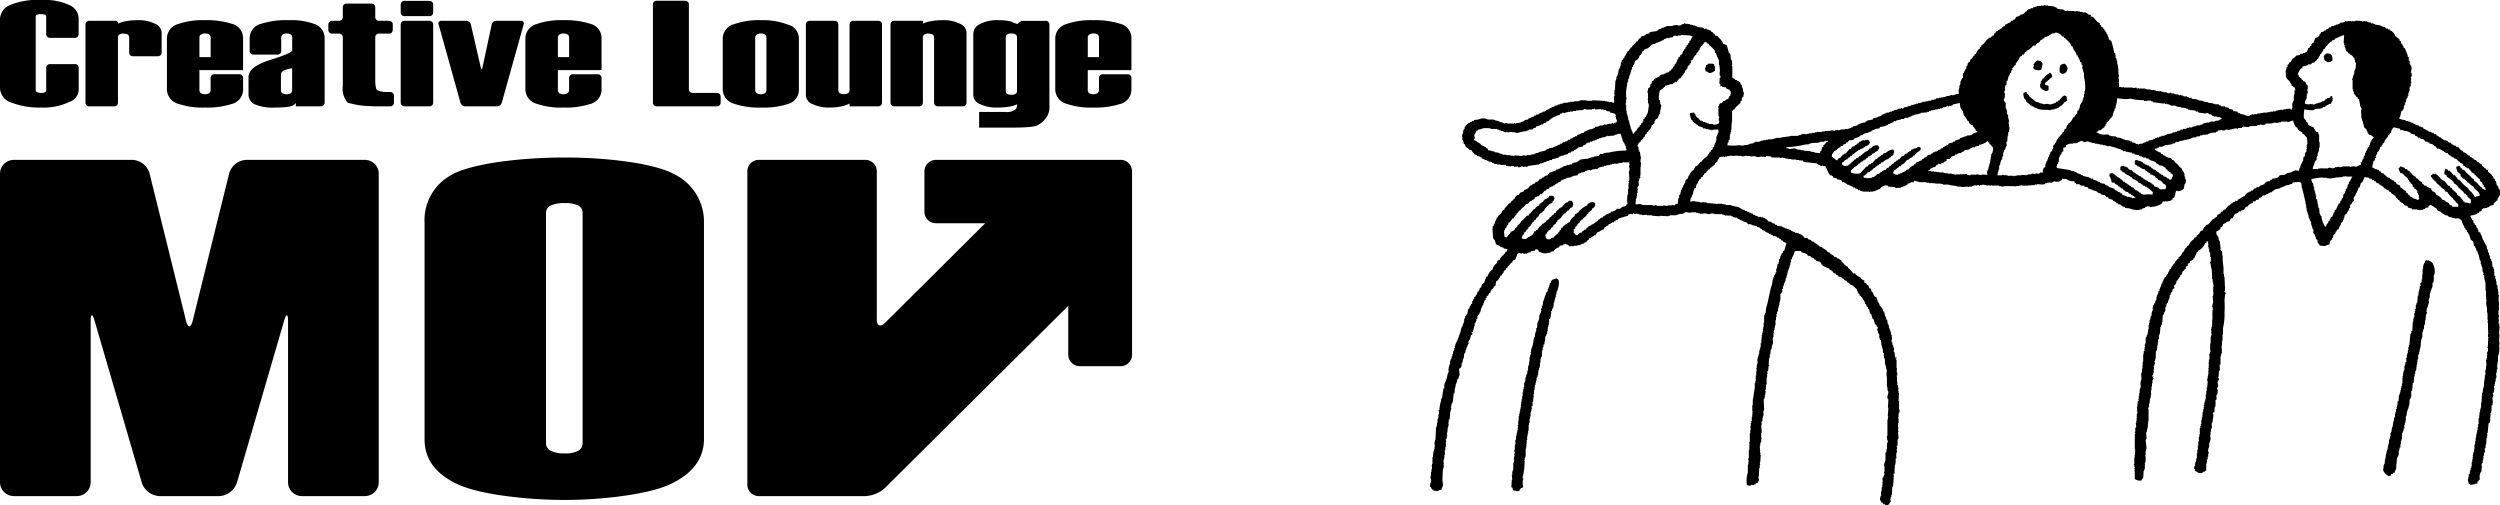
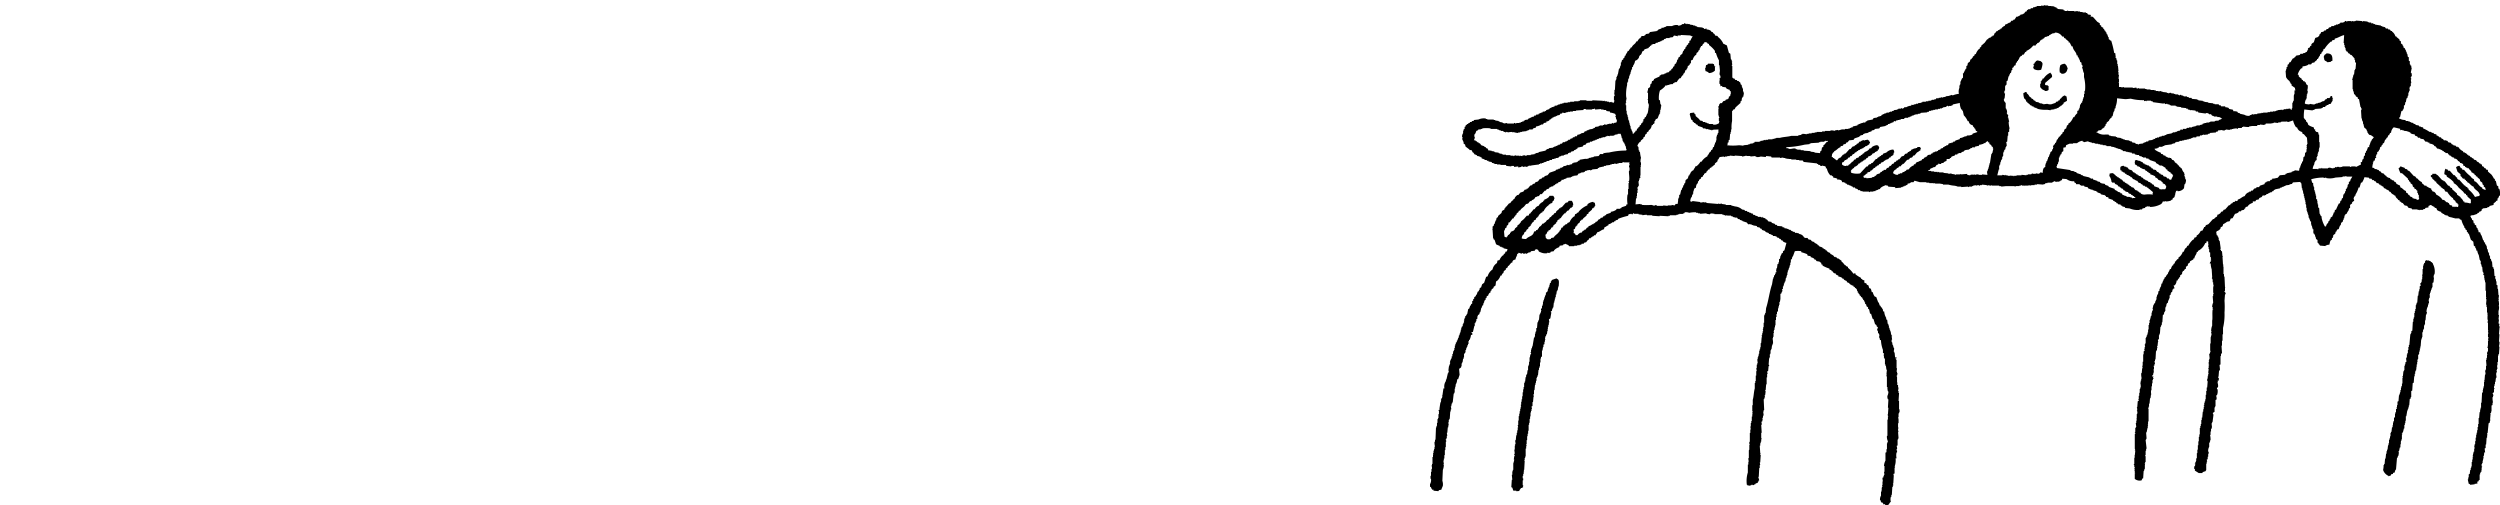
<svg xmlns="http://www.w3.org/2000/svg" id="mov.svg" width="250" height="50.5" viewBox="0 0 250 50.5">
  <defs>
    <style>
      .cls-1 {
        fill-rule: evenodd;
      }
    </style>
  </defs>
  <path id="Illust" class="cls-1" d="M244.043,651.138l0.247,0.049,0.443,0.494,0.247,0.148v0.148l0.148,0.1v0.1l0.2,0.1v0.1l0.1,0.049v0.1l0.1,0.049c0.016,0.05.033,0.1,0.049,0.148h0.049c0.017,0.066.033,0.132,0.05,0.2h0.049l0.1,0.3h0.049v0.2h0.049a0.257,0.257,0,0,0,.2.148,9.962,9.962,0,0,1,.3,1.234h0.1c0.017,0.132.033,0.263,0.05,0.395l-0.05.049,0.1,0.05c0.017,0.082.033,0.164,0.049,0.246h0.05v0.346h0.049v0.2H246.8c0.017,0.181.033,0.362,0.049,0.543H246.8v0.05h0.049v0.3h0.05c-0.017.131-.033,0.263-0.05,0.394h0.05V657.7h-0.05v0.049h0.05V658.2h0.246v0.05l0.247-.05v0.05h0.887v0.049a1.438,1.438,0,0,0,.345-0.049c0.016,0.033.032,0.066,0.049,0.1a0.131,0.131,0,0,0,.148-0.049h0.049v0.049h0.641v0.05h0.148v0.049h0.394v0.05h0.394v0.049H250.6v0.049h0.246v0.05l0.247-.05v0.05h0.148v0.049l0.443,0.049v0.05h0.148v0.049a0.435,0.435,0,0,0,.2-0.1v0.05h0.1v0.049h0.246v0.049h0.148v0.05h0.3v0.049l0.147,0.049a0.113,0.113,0,0,1,.148-0.049v0.049h0.148v0.05h0.1v0.049H253.7v0.049l0.2,0.05v0.049h0.246c0.017,0.033.033,0.066,0.049,0.1l0.543,0.049v0.05h0.1v0.049l0.444,0.049v0.05h0.148v0.049l0.394,0.049v0.05l0.493,0.049v0.049h0.147v0.05h0.4l0.049,0.1h0.148l0.049,0.1a2.59,2.59,0,0,0,.394,0l0.05,0.1h0.2v0.049h0.1l0.05,0.1c0.1,0.052.294,0.059,0.394,0.1,0.016,0.049.033,0.1,0.049,0.148a0.871,0.871,0,0,1,.394.049l0.05,0.1,0.2,0.049v0.049l0.443,0.1a0.776,0.776,0,0,0,.542.1v-0.049l0.2-.05V660.91l0.246,0.049V660.91h0.3v-0.05l0.443-.049v-0.049l0.148,0.049v-0.049h0.444v-0.05h0.246v-0.049h0.3v-0.049l0.148,0.049v-0.049h0.147v-0.05h0.148v-0.049l0.493-.049v0.049h0.049v-0.049h0.1v-0.05h0.246s-0.011-.052.1-0.049v0.049a0.477,0.477,0,0,1,.3-0.049c0.016,0.033.032,0.066,0.049,0.1h0.1v-0.148h0.05v-0.543h0.049c0.016-.066.033-0.132,0.049-0.2h0.05v-0.543H264.4v-0.1h0.049v-0.395h0.1a0.624,0.624,0,0,1-.05-0.247l-0.345-.247V657.9l-0.1-.049v-0.1H264c-0.017-.049-0.033-0.1-0.05-0.148a1.033,1.033,0,0,1-.345-0.395c-0.016-.213-0.033-0.427-0.049-0.641h0.049v-0.148h0.05v-0.2l0.1-.049v-0.2h0.049a0.614,0.614,0,0,0,.148-0.247h0.1a3.232,3.232,0,0,1,.246-0.395h0.1l0.049-.1H264.5l0.1-.148c0.107-.061.286-0.036,0.394-0.1,0.017-.033.033-0.066,0.049-0.1h0.247v-0.05l0.246-.049v-0.049l0.148-.05c0.017-.049.033-0.1,0.049-0.148h0.05v-0.1h0.049l-0.049-.1,0.2-.1,0.049-.148h0.1v-0.148a0.537,0.537,0,0,1,.246-0.2c0.049-.148.1-0.3,0.148-0.445l0.3-.1v-0.05l0.1-.049v-0.148h0.049a0.564,0.564,0,0,0,.148-0.247,0.4,0.4,0,0,0,.3-0.1v-0.05h0.148l0.1-.148H267.8l0.1-.148,0.2-.049,0.049-.1h0.247v-0.049l0.2-.05v-0.049h0.2v-0.049h0.1v-0.05h0.1c0.016-.033.033-0.066,0.049-0.1h0.3v-0.05h0.1c0.016-.033.032-0.066,0.049-0.1a0.111,0.111,0,0,1,.148.05l0.148-.05h0.345v0.05h0.049v-0.05a0.593,0.593,0,0,1,.246.05v-0.05h0.148v-0.049l0.641,0.049v0.05a0.082,0.082,0,0,0,.1-0.05l0.444,0.05v0.049h0.1v0.05h0.247l0.049,0.1,0.148-.049,0.049,0.1h0.148v0.049l0.591,0.1v0.049h0.1v0.049h0.148v0.05h0.148l0.1,0.148h0.2c0.017,0.033.033,0.066,0.05,0.1h0.148c0.032,0.05.065,0.1,0.1,0.149H274.2v0.049a0.915,0.915,0,0,1,.345.493h0.1v0.05c0.1,0.082.2,0.164,0.3,0.247v0.1l0.148,0.1v0.2l0.148,0.1,0.049,0.148h0.049v0.148l0.148,0.1c0.017,0.049.033,0.1,0.05,0.148h0.049v0.148h0.049v0.1h0.049v0.148h0.05c0.016,0.1.033,0.2,0.049,0.3l0.1,0.049v0.346l0.1,0.049v0.3h0.049v0.1l0.1,0.049v0.2h0.049c-0.033.164-.066,0.329-0.1,0.493l0.1,0.05-0.049.1h0.049v0.2h-0.049v0.1h-0.049a0.135,0.135,0,0,0,.049.148,0.088,0.088,0,0,1-.049.1c0.016,0.115.032,0.23,0.049,0.346h-0.049v0.3l-0.1.049v0.1h-0.049c0.016,0.1.033,0.2,0.049,0.3h-0.049c-0.017.066-.033,0.132-0.049,0.2h-0.05v0.3h-0.049c-0.016.083-.033,0.165-0.049,0.247h-0.1c0.017,0.033.033,0.066,0.049,0.1h-0.049c-0.016.1-.033,0.2-0.049,0.3h-0.049c-0.017.1-.033,0.2-0.05,0.3l-0.1.05v0.3h-0.05v0.1h-0.049c-0.016.05-.033,0.1-0.049,0.148h-0.1q-0.073.321-.148,0.642h-0.1c0.036,0.136.014,0.11,0.148,0.148a0.868,0.868,0,0,0,.394.1V661.5h0.1c0.016,0.033.032,0.066,0.049,0.1h0.246v0.049h0.148v0.05h0.1v0.049l0.246,0.049c0.017,0.033.033,0.066,0.049,0.1h0.148c0.017,0.033.033,0.066,0.049,0.1l0.3,0.049c0.017,0.033.033,0.066,0.049,0.1h0.148v0.049l0.247,0.049v0.1a2.816,2.816,0,0,1,.64.346H278.1v0.049h0.1v0.049h0.148c0.016,0.033.032,0.066,0.049,0.1l0.246,0.049v0.1l0.148,0.049v0.05h0.1c0.016,0.033.033,0.066,0.049,0.1h0.148c0.033,0.05.066,0.1,0.1,0.149h0.1l0.1,0.148h0.246v0.049h0.1l0.1,0.148,0.246,0.049,0.1,0.148,0.148,0.05v0.049l0.246,0.049,0.05,0.1h0.147v0.05h0.1l0.049,0.1a1,1,0,0,0,.395.3v0.1h0.147v0.049a0.536,0.536,0,0,1,.247.148v0.05h0.1l0.05,0.1h0.1l0.1,0.148h0.1l0.05,0.1h0.1l0.1,0.148,0.2,0.05c0.033,0.049.066,0.1,0.1,0.148l0.148,0.049,0.05,0.1,0.147,0.049v0.05l0.148,0.049v0.148l0.148,0.049,0.1,0.148,0.148,0.05v0.1h0.147v0.05h0.05v0.148l0.345,0.3a2.128,2.128,0,0,1,.246.395l0.1,0.049v0.148l0.1,0.05,0.1,0.444c0.049,0.033.1,0.066,0.148,0.1v0.2l0.1,0.049a1.333,1.333,0,0,1,.049.691H284.9v0.1h-0.049V669.3l-0.1.049v0.2l-0.148.049v0.049l-0.246.2v0.148l-0.394.1c-0.017.032-.033,0.065-0.05,0.1l-0.2.05v0.049l-0.443.049v0.05l-0.1.049v0.1l-0.1.1h-0.1c-0.033.05-.066,0.1-0.1,0.149h-0.1c-0.016.032-.033,0.065-0.049,0.1l-0.444.148-0.1-.049v0.049l-0.148.05c0.028,0.1-.006.042,0.049,0.1,0.016,0.05.033,0.1,0.049,0.148h0.05c0.086,0.156-.084.133,0.147,0.2,0.017,0.1.033,0.2,0.05,0.3h0.1v0.148l0.148,0.049a0.4,0.4,0,0,0,.1.3h0.049v0.149h0.049c0.017,0.082.033,0.164,0.05,0.246h0.147a0.765,0.765,0,0,0,.148.346c0.05,0.148.1,0.3,0.148,0.444h0.049c0.017,0.066.033,0.132,0.05,0.2l0.1,0.05v0.148l0.1,0.049v0.1h0.049c0.017,0.115.033,0.23,0.049,0.345h0.05c0.016,0.1.032,0.2,0.049,0.3h0.049v0.1h0.049v0.2h0.05v0.1h0.049v0.247l0.1,0.049v0.148h0.049v0.1h0.049c0.017,0.181.033,0.362,0.049,0.543l0.1,0.049v0.148H284.4c0.017,0.231.033,0.461,0.05,0.691l0.1,0.05c-0.016.066-.033,0.131-0.049,0.2h0.049v0.1H284.6v0.2h0.05v0.346l0.1,0.049v0.346h0.05q0.024,0.319.049,0.641H284.9c-0.016.132-.033,0.263-0.049,0.4H284.9l-0.049.1c-0.006.1,0.049,0.1,0.049,0.1l-0.049.1H284.9v0.346h-0.049v0.049H284.9a1.166,1.166,0,0,1-.049.493v0.395H284.9c-0.016.148-.033,0.3-0.049,0.444H284.9c-0.016.132-.033,0.264-0.049,0.395l0.1,0.05c-0.016.065-.032,0.131-0.049,0.2h0.049v0.148H285c0.009,0.069-.034-0.019-0.05.049q-0.024.321-.049,0.642h0.049q-0.024.371-.049,0.74h0.049a1.258,1.258,0,0,1-.049.445v0.049h0.049c-0.016.247-.032,0.493-0.049,0.74h-0.049v0.148H284.8v0.642h-0.05v0.345H284.7c0.016,0.115.033,0.231,0.049,0.346H284.7v0.1h-0.049c0.016,0.082.033,0.164,0.049,0.246l-0.1.05c0.017,0.049.033,0.1,0.05,0.148H284.6a1,1,0,0,1,.05.345H284.6c-0.016.1-.032,0.2-0.049,0.3l0.049,0.05-0.1.049v0.247h-0.049v0.2H284.4v0.2h0.05a0.087,0.087,0,0,1-.05.1v0.3l-0.148.1a0.942,0.942,0,0,1,.1.247h-0.049v0.148h-0.05a2.24,2.24,0,0,0,.05.543h-0.05v0.247l-0.1.049v0.592H284.11v0.148l-0.1.05c-0.021.066,0.032-.019,0.049,0.049-0.016.181-.033,0.362-0.049,0.543l0.049,0.1h-0.049c-0.016.082-.033,0.164-0.049,0.246l-0.1.05q-0.05.494-.1,0.987h-0.05a0.335,0.335,0,0,0,.05.2h-0.05v0.247h-0.049c-0.016.23-.033,0.461-0.049,0.691h-0.049v0.345l-0.1.05c0.016,0.131.033,0.263,0.049,0.394h-0.1a0.994,0.994,0,0,1-.05.395h-0.049v0.05h0.049a3.031,3.031,0,0,1-.1.444V695.8h-0.049v0.1h-0.05v0.247h0.05a0.087,0.087,0,0,1-.05.1v0.3h-0.049l0.049,0.1-0.1.049v0.1h-0.05v0.148h-0.049v0.543l-0.1.049v0.1h-0.1c-0.016.049-.033,0.1-0.049,0.148,0,0,.1.008,0.049,0.049h-0.1v0.049h-0.2v0.05l-0.443.049a0.149,0.149,0,0,0-.148-0.1l-0.1-.444h0.05v-0.2h0.049v-0.3l0.1-.05c0.017-.131.033-0.263,0.05-0.394h0.049v-0.2h0.049v-0.148h0.05V695.7h0.049v-0.247h0.049v-0.3h0.049v-0.049h-0.049l0.1-.445h0.049v-0.3h0.049c-0.016-.1-0.033-0.2-0.049-0.3h0.049v-0.148h0.05v-0.3h0.049v-0.345h0.049v-0.3h0.049v-0.2h0.05v-0.247h0.049V692.2h0.049v-0.3h0.05v-0.592h0.049c0.016-.2.033-0.395,0.049-0.593h0.049v-0.2h0.05l-0.05-.1h0.05v-0.148h0.049v-0.494h0.049c0.017-.328.033-0.658,0.05-0.987h0.049v-0.1h0.049c-0.016-.05-0.033-0.1-0.049-0.148h0.049v-0.2h0.049v-0.2h0.05v-0.444h0.049c-0.016-.05-0.033-0.1-0.049-0.148h0.049c0.016-.2.033-0.395,0.049-0.593h0.05a1.377,1.377,0,0,0-.05-0.394h0.05v-0.1h0.049V686.08h0.049c-0.016-.2-0.033-0.4-0.049-0.592h0.049v-0.2h0.049v-0.3h0.05a0.5,0.5,0,0,1-.05-0.247h0.05v-0.1h0.049V684.3h-0.049a0.324,0.324,0,0,1,.049-0.2l-0.049-.049h0.049v-0.494h0.049a0.086,0.086,0,0,0-.049-0.1c0.016-.065.033-0.131,0.049-0.2v-0.049h-0.049v-0.346s0.063,0,.049-0.1h-0.049v-0.148h0.049v-0.049h-0.049v-0.79h-0.049c0.016-.1.032-0.2,0.049-0.3h-0.049v-0.345c0.009-.069.049,0.02,0.049-0.05h-0.049V680.75h-0.05v-0.543h-0.049V679.96h-0.049c0.016-.181.033-0.362,0.049-0.543h-0.049a0.322,0.322,0,0,1,.049-0.2h-0.049v-0.642h-0.049v-0.839h-0.05v-0.2h-0.049v-0.2H283.42v-0.3l-0.1-.049c0.017-.066.033-0.132,0.049-0.2h-0.049v-0.1h-0.049c-0.017-.165-0.033-0.329-0.049-0.494h-0.05v-0.148h-0.049v-0.148h-0.049v-0.3h-0.05v-0.1h-0.049c-0.033-.164-0.066-0.329-0.1-0.493a1.1,1.1,0,0,1-.148-0.444h-0.1a0.429,0.429,0,0,0-.049-0.247h-0.049v-0.148l-0.148-.1c-0.017-.131-0.033-0.263-0.05-0.395l-0.246-.2c-0.066-.2-0.131-0.395-0.2-0.592l-0.1-.05v-0.1l-0.1-.05v-0.148l-0.148-.1v-0.1l-0.1-.05v-0.1a2.28,2.28,0,0,1-.295-0.691,0.431,0.431,0,0,1-.2-0.1v-0.049h-0.493v-0.05h-0.2v-0.049h-0.2v-0.049h-0.147v-0.05h-0.1c-0.016-.033-0.033-0.065-0.049-0.1h-0.2v-0.05h-0.1c-0.016-.033-0.033-0.065-0.049-0.1H279.28v-0.05l-0.148-.049v-0.1a1.386,1.386,0,0,1-.443-0.2v-0.1l-0.1-.1h-0.1l-0.05-.1a1.446,1.446,0,0,1-.345-0.2c-0.135.032-.112,0.065-0.246,0.1v0.148l-0.3.049-0.049.1-0.2.049v0.05h-0.3v0.049c-0.07,0,.019-0.034-0.049-0.049h-0.2v-0.05h-0.542l-0.05-.1-0.3-.05c-0.05-.065-0.1-0.131-0.148-0.2l-0.247-.049c-0.065-.083-0.131-0.165-0.2-0.247h-0.1l-0.05-.1-0.148-.049v-0.1l-0.147-.049-0.05-.1a0.559,0.559,0,0,1-.246-0.345h-0.1V669a0.835,0.835,0,0,1-.345-0.247v-0.049l-0.147-.05-0.1-.148h-0.1v-0.049h-0.1v-0.049c-0.157-.091-0.239-0.043-0.3-0.247l-0.148-.05v-0.049h-0.1l-0.05-.1h-0.1l-0.1-.148h-0.148l-0.147-.2h-0.1l-0.049-.1h-0.148l-0.1-.148h-0.2l-0.049-.1-0.444-.049a2.122,2.122,0,0,1-.246.543h-0.1l-0.147.493h-0.1a2.2,2.2,0,0,1-.3.691v0.1l-0.1.05v0.1h-0.049c-0.017.066-.033,0.132-0.05,0.2H270.36a0.263,0.263,0,0,1,.049.2l-0.1.049c-0.012.014-.1,0.1-0.1,0.1v0.1l-0.2.148v0.3l-0.1.049c-0.016.066-.032,0.132-0.049,0.2a1.4,1.4,0,0,0-.2.345c-0.136.036-.11,0.014-0.148,0.148h-0.049c-0.017.1-.033,0.2-0.049,0.3h-0.05v0.148h-0.049c-0.016.066-.033,0.132-0.049,0.2l-0.148.1c-0.017.082-.033,0.164-0.049,0.246h-0.05a2,2,0,0,0-.148.395h-0.1a0.476,0.476,0,0,1-.1.1v0.1l-0.1.049c-0.017.066-.033,0.132-0.049,0.2l-0.2.148v0.148H268.29v0.1l-0.1.05v0.148c-0.05.032-.1,0.065-0.148,0.1a3.081,3.081,0,0,0-.1.395l-0.3.049v0.05h-0.1v0.049l-0.542-.049-0.1-.148h-0.049v-0.1l-0.1-.049V673.5l-0.147-.1c-0.017-.082-0.033-0.164-0.05-0.247h-0.049V673h-0.049v-0.1l-0.1-.05a0.8,0.8,0,0,1,0-.394l-0.1-.05v-0.148h-0.05v-0.148h-0.049v-0.148h-0.049v-0.3l-0.1-.049v-0.149h-0.049c-0.017-.065-0.033-0.131-0.049-0.2h-0.05v-0.247h-0.049v-0.148h-0.049v-0.148h-0.05v-0.148h-0.049v-0.3h-0.049v-0.3H265.58v-0.1h-0.05c0.017-.049.033-0.1,0.05-0.148h-0.05v-0.2h-0.049v-0.2h-0.049v-0.2h-0.05v-0.247h-0.049c-0.016-.115-0.033-0.23-0.049-0.345h-0.049v-0.2h-0.05c-0.016-.164-0.033-0.329-0.049-0.493a0.2,0.2,0,0,1-.1-0.148l-0.739.049-0.1.148-0.247.049v0.05l-0.394.049v0.049l-0.2.05v0.049h-0.148v0.049l-0.2.05v0.049l-0.493.1v0.049h-0.1l-0.1.148h-0.1c-0.016.033-.032,0.066-0.049,0.1h-0.148v0.049h-0.1v0.05h-0.1v0.049l-0.2.049V669h-0.1v0.049h-0.246l-0.1.148c-0.15.1-.235,0.028-0.3,0.247l-0.247.049c-0.032.05-.065,0.1-0.1,0.148h-0.247v0.148a0.988,0.988,0,0,0-.443.247c-0.017.033-.033,0.066-0.049,0.1a1.021,1.021,0,0,0-.247.1v0.1h-0.049l-0.1.148-0.246.05-0.049.1h-0.2l-0.05.1a0.717,0.717,0,0,1-.345.148l-0.246.444h-0.1c-0.056.057,0,.02-0.1,0.05a0.589,0.589,0,0,1-.1.247l-0.246.049a1.8,1.8,0,0,1-.394.247,0.463,0.463,0,0,1-.1.246l-0.148.05v0.1a0.583,0.583,0,0,1-.394.3c-0.028.1,0.006,0.042-.049,0.1,0.016,0.1.032,0.2,0.049,0.3l0.1,0.05v0.1h0.05v0.1h0.049V673.5h0.049v0.1h0.05q0.048,0.369.1,0.74l-0.049.148H257.1v0.1l0.1,0.049c0.016,0.165.033,0.329,0.049,0.494H257.3v0.049h-0.049c0.016,0.263.033,0.526,0.049,0.79h0.05v0.049H257.3l0.05,0.1c-0.04.055-.065-0.019-0.05,0.049h0.05v0.74H257.4v0.247h0.049q0.025,0.517.049,1.037c0.015,0.068.057-.021,0.05,0.049H257.5v0.345a0.077,0.077,0,0,0-.049.1,0.194,0.194,0,0,1,.1.247H257.5q-0.024.321-.049,0.641a8.553,8.553,0,0,1,0,1.185,5.6,5.6,0,0,1-.148,1.53v0.641h-0.049v0.642H257.2v0.494h-0.05c0.017,0.246.033,0.493,0.05,0.74h-0.05v0.1H257.1v0.2h-0.049v0.839l-0.1.049c0.017,0.165.033,0.329,0.05,0.494h-0.05v0.1h-0.049c-0.016.2-.033,0.394-0.049,0.592h-0.05c0.017,0.049.033,0.1,0.05,0.148h0.049c-0.016.082-.033,0.164-0.049,0.247h-0.1v0.049h0.049c-0.016.049-.032,0.1-0.049,0.148a0.861,0.861,0,0,1,.049.444c-0.019.047-.134,0-0.1,0.2h0.049a1.071,1.071,0,0,1-.049.592c-0.056.056,0,.02-0.1,0.049a0.662,0.662,0,0,1,.05.395l-0.1.049v0.642h-0.049v0.1h-0.05v0.444a0.585,0.585,0,0,0-.2.148h0.05v0.1h0.049l-0.1.789h-0.049v0.1h-0.049c0.016,0.148.033,0.3,0.049,0.444h-0.049V692.4h-0.05v0.247h-0.049v0.345h-0.049a2.108,2.108,0,0,1,.049.543h-0.049v0.148H255.97v0.1h-0.05v0.395a0.825,0.825,0,0,0-.1.493h0.049v0.2h-0.049v0.3h-0.049v0.247l-0.1.049c0.016,0.066.033,0.132,0.049,0.2h-0.049v0.2h-0.049v0.642a0.11,0.11,0,0,0-.05.1l-0.295.1-0.05.1h-0.345l-0.394-.247V696.4h-0.049c-0.017-.049-0.033-0.1-0.049-0.148h0.049V696.1h0.049c0.017-.05.033-0.1,0.049-0.148-0.016-.03-0.077,0-0.049-0.1h0.049V695.7h0.05v-0.1h0.049l-0.049-.148h0.049v-0.148h0.049v-0.493h0.05V694.47h0.049v-0.444h0.049v-0.395h0.049v-0.444h0.05V692.94h0.049V692.3h0.049v-0.2h0.05v-0.2h0.049v-0.395h0.049v-0.247h0.049c0.017-.2.033-0.395,0.05-0.592h0.049v-0.247h0.049v-0.247h0.05a0.078,0.078,0,0,0-.05-0.1v-0.05h0.05v-0.247h0.049v-0.148h0.049v-0.2h0.049v-0.444h0.05V688.6h0.049v-0.345h0.049c0.017-.214.033-0.428,0.05-0.642h-0.05v-0.247h0.05v-0.247h0.049v-0.049l-0.049-.049h0.049V686.87h0.049a0.083,0.083,0,0,0-.049-0.1c0.016-.115.033-0.23,0.049-0.345a0.089,0.089,0,0,1-.049-0.1h0.049v-0.3h0.049v-0.05h-0.049v-0.3h0.049c-0.016-.049-0.033-0.1-0.049-0.148h0.049v-0.148h0.05c-0.017-.164-0.033-0.329-0.05-0.493h0.05c0.032-.1.065-0.2,0.1-0.3h-0.049v-0.74h0.049v-0.592a2.593,2.593,0,0,0,.1-0.4h-0.05v-0.2h0.05v-0.05h-0.05a1.449,1.449,0,0,1,.1-0.543v-0.493c0.061-.238-0.013-0.721.049-1.135h0.05V680.4h-0.05v-0.2h-0.049a1.054,1.054,0,0,1,.1-0.444c-0.017-.214-0.033-0.428-0.05-0.642h0.05v-0.247h0.049a0.085,0.085,0,0,0-.049-0.1v-0.494c0.016-.1.032-0.2,0.049-0.3h-0.049v-0.247h-0.05v-0.3h-0.049v-0.1h-0.049l0.049-.1c-0.016-.263-0.033-0.527-0.049-0.79a2.079,2.079,0,0,1-.1-0.592h-0.1c0.016-.049.032-0.1,0.049-0.148h0.049v-0.148h0.049v-0.05h-0.049c-0.011-.069.039,0.02,0.049-0.049-0.016-.033-0.032-0.066-0.049-0.1h0.049c-0.016-.049-0.032-0.1-0.049-0.148h-0.049v-0.444l-0.1-.049v-0.3h-0.049v-0.2h-0.049v-0.2h0.049v-0.05h-0.049v-0.3h-0.049c-0.057-.056,0-0.019-0.1-0.049-0.016.066-.033,0.132-0.049,0.2h-0.1a1.478,1.478,0,0,1-.739.79v0.1h-0.1c-0.031.275-.209,0.342-0.246,0.641h-0.1v0.1l-0.345.2v0.1c-0.065.05-.131,0.1-0.2,0.148v0.148c-0.065.05-.131,0.1-0.2,0.148v0.2h-0.049a0.308,0.308,0,0,0-.148.2h-0.1c-0.016.05-.032,0.1-0.049,0.148H253.21V676.9l-0.2.148V677.2l-0.1.05v0.1h-0.049a0.412,0.412,0,0,0-.1.2h-0.1a0.707,0.707,0,0,1-.2.493h-0.1l0.1,0.3h-0.1l-0.049.1h-0.05c-0.016.083-.032,0.165-0.049,0.247l-0.1.049v0.1h-0.05v0.148l-0.1.05v0.3h-0.049c-0.017.065-.033,0.131-0.05,0.2H251.83c-0.016.082-.033,0.165-0.049,0.247l-0.1.049v0.1h-0.049v0.2h-0.049v0.1h-0.05V680.6h-0.049v0.1h-0.049c-0.017.082-.033,0.164-0.05,0.246l-0.1.05q-0.026.369-.049,0.74h-0.05v0.247H251.14c-0.016.066-.033,0.131-0.049,0.2h-0.05c-0.016.23-.032,0.461-0.049,0.691h-0.049v0.148h-0.049v0.395l-0.1.049a0.28,0.28,0,0,0,.049.2H250.8c-0.016.148-.033,0.3-0.049,0.444H250.7c0.017,0.066.033,0.132,0.05,0.2H250.7v0.2h-0.049v0.1H250.6q-0.026.42-.049,0.839H250.5v0.149H250.45c0.016,0.1.033,0.2,0.049,0.3H250.45v0.148l-0.1.049v0.049h0.05v0.247h-0.05c0.017,0.05.033,0.1,0.05,0.148h-0.05c0.017,0.066.033,0.132,0.05,0.2h-0.05c-0.016.1-.032,0.2-0.049,0.3h-0.1v0.1h0.147c-0.016.05-.032,0.1-0.049,0.149,0.016,0.028.078,0,.049,0.1H250.3v0.1h-0.049v0.345H250.2v0.3h-0.05v0.4h-0.049v0.346h0.049v0.049h-0.049c-0.016.132-.033,0.263-0.049,0.395h-0.049c-0.017.181-.033,0.362-0.05,0.543h-0.049v0.3h-0.049v0.148h-0.05l0.05,0.1v1.234h-0.05v0.3a0.324,0.324,0,0,0-.049.049c0.016,0.033.068,0,.049,0.1H249.76V692.1c0.017,0.049.033,0.1,0.049,0.148H249.76c-0.033.165-.066,0.329-0.1,0.494h-0.05c0.017,0.214.033,0.428,0.05,0.641h-0.05v0.1h-0.049l0.1,0.888h-0.05v0.2h-0.049v0.444s-0.064,0-.049.1h0.049V695.7h-0.049v0.1h-0.05v0.049h0.05V695.9c-0.061.147,0.006,0.369-.05,0.543h-0.049v0.148h-0.049q-0.026.371-.049,0.741h-0.05a0.456,0.456,0,0,0-.1.2,0.742,0.742,0,0,1-.69-0.148v-0.543c0.011-.069.052,0.02,0.049-0.049h-0.049v-0.2h-0.05v-0.049h0.05a0.138,0.138,0,0,0-.05-0.148,0.423,0.423,0,0,0,.05-0.2h-0.05V696H248.38a0.084,0.084,0,0,1,.049-0.1V695.26h0.05a0.347,0.347,0,0,0-.05-0.2h0.05c0.016-.164.033-0.329,0.049-0.493h-0.049v-0.05h0.049c-0.016-.049-0.033-0.1-0.049-0.148v-1.48h0.049a0.131,0.131,0,0,0-.049-0.148v-0.05h0.049V692.3h0.049v-0.1h0.05c-0.017-.132-0.033-0.263-0.05-0.4h0.05v-0.247h0.049a0.341,0.341,0,0,0-.049-0.2h0.049v-0.444h0.049v-0.148h0.049c0.012-.069-0.032.018-0.049-0.05v-0.148h-0.049l0.049-.1a0.642,0.642,0,0,0-.049-0.246h0.049c0.017-.2.033-0.395,0.049-0.593l0.1-.049a0.072,0.072,0,0,0-.049-0.1v-0.049h0.049v-0.345h0.049v-0.3h0.05V688.4h0.049v-0.148h0.049a1.429,1.429,0,0,0-.049-0.494h0.049v-0.2h0.049v-0.2h0.05a2.02,2.02,0,0,1-.05-0.543h0.05c0.016-.164.033-0.329,0.049-0.493h0.049c-0.016-.082-0.033-0.165-0.049-0.247h0.049v-0.4h0.05v-0.74h0.049v-0.3l0.1-.05c-0.016-.065-0.032-0.131-0.049-0.2h0.049v-0.2h0.05c-0.017-.083-0.033-0.165-0.05-0.247h0.05v-0.1h0.049v-0.543h0.049v-0.1h0.05v-0.149h0.049v-0.1h0.049v-0.2h0.049v-0.3h0.05v-0.444h0.049v-0.2h0.049v-0.3h0.05v-0.149h0.049v-0.148h0.049v-0.049h-0.049v-0.049l0.1-.05v-0.3h0.05v-0.148h0.049v-0.1H250.3a0.077,0.077,0,0,0-.049-0.1c0.033-.148.066-0.3,0.1-0.444h0.05v-0.1l0.1-.049c0.017-.083.033-0.165,0.05-0.247H250.6v-0.1h0.049v-0.3H250.7v-0.148h0.05v-0.1H250.8c0.016-.1.033-0.2,0.049-0.3l0.1-.049v-0.2h0.049c0.017-.066.033-0.131,0.049-0.2h0.05c0.016-.1.033-0.2,0.049-0.3l0.1-.05v-0.148h0.049v-0.1h0.049v-0.1l0.1-.1v-0.1l0.148-.1v-0.1l0.1-.049V676.95l0.1-.05v-0.1a1.327,1.327,0,0,0,.2-0.395h0.1a0.929,0.929,0,0,1,.148-0.346l0.1-.049v-0.1c0.049-.033.1-0.066,0.148-0.1v-0.148h0.049l0.2-.247h0.1v-0.148a1.126,1.126,0,0,0,.443-0.593h0.1a1.677,1.677,0,0,1,.148-0.345h0.049a0.549,0.549,0,0,0,.148-0.247h0.1a2.148,2.148,0,0,1,.444-0.592l0.1-.049,0.1-.2h0.1l0.1-.1v-0.1l0.1-.05a1,1,0,0,0,.295-0.394l0.2-.05c0.038-.156.11-0.18,0.148-0.345h0.1c0.071-.27.17-0.177,0.345-0.3l0.443-.494h0.1a0.616,0.616,0,0,1,.3-0.247c0.016-.065.032-0.131,0.049-0.2h0.1c0.1-.149.044-0.021,0.148-0.1l0.148-.2h0.1l0.148-.2H257.5l0.395-.444h0.1l0.1-.148,0.148-.049c0.016-.033.032-0.066,0.049-0.1l0.2-.049,0.049-.1,0.148,0.049V669.6h0.049c0.017-.049.033-0.1,0.05-0.148,0.27-.057.405-0.279,0.69-0.345a0.656,0.656,0,0,1,.443-0.395v-0.05h0.148c0.016-.033.033-0.065,0.049-0.1h0.148l0.148-.2,0.2-.049c0.017-.033.033-0.066,0.049-0.1H260.9l0.1-.148,0.444-.148,0.049-.148,0.148-.049v-0.05h0.1v-0.049h0.246v-0.049a0.983,0.983,0,0,0,.1-0.1h0.1l0.1-.148c0.063-.03,0,0.037.049,0.049l0.444-.1,0.2-.246,0.542-.05,0.049-.1h0.1v-0.05l0.492-.1v-0.05l0.3-.1v-0.049l0.444,0.049c0.016-.1.032-0.2,0.049-0.3h0.049c0.017-.082.033-0.164,0.049-0.246h0.05V665.9h0.049v-0.1h0.049v-0.1h0.05v-0.1h0.049c0.016-.131.033-0.263,0.049-0.394l0.1-.05a0.906,0.906,0,0,0,.049-0.395h0.1c0.017-.1.049-0.1,0.049-0.1v-0.247h0.049c-0.016-.066-0.033-0.132-0.049-0.2h0.049c-0.016-.066-0.033-0.132-0.049-0.2h0.049v-0.1h0.049q-0.024-.319-0.049-0.641a3.429,3.429,0,0,1-.3-0.346l-0.147-.049v-0.1l-0.1-.1a0.618,0.618,0,0,1-.443-0.445h-0.1a2.067,2.067,0,0,1-.3-0.691l-0.443.149a0.308,0.308,0,0,1-.2-0.05c-0.1.05-.378-0.016-0.592,0.05v0.049H262.82V661.8l-0.444-.049V661.8l-0.295.05h-0.493c-0.017.032-.033,0.065-0.05,0.1h-0.1V662l-0.444-.05V662H260.75c-0.016.033-.033,0.065-0.049,0.1h-0.493l-0.3.05v0.049a2.486,2.486,0,0,1-.591-0.049v0.049h-0.1l-0.049.1h-0.345c-0.037.015-.02,0.109-0.1,0.1v-0.05h-0.295v0.05l-0.1-.05v0.05h-0.148v0.049h-0.2v0.049l-0.394-.049v0.049h-0.1v0.05h-0.246v-0.05l-0.444.05v0.1a0.358,0.358,0,0,0-.2.05v0.049l-0.591.049v0.05l-0.2.049v0.049l-0.444.05v-0.05h-0.049v0.05h-0.1v0.049h-0.2l-0.049.1h-0.3l-0.049.1h-0.345v0.05l-0.2.049v0.05h-0.2v0.049h-0.2v0.049h-0.247v0.05h-0.2v0.049h-0.246v0.049h-0.1v0.05h-0.246v0.049h-0.1l-0.049.1h-0.148v0.049h-0.148v0.049l-0.739.1v0.049l-0.2.05v0.049h-0.345c-0.017.033-.033,0.066-0.049,0.1h-0.1v0.049l-0.3.05v0.049h0.05v0.049a2.225,2.225,0,0,0,.591.3v0.1l0.2,0.049c0.017,0.033.033,0.066,0.049,0.1l0.2,0.05,0.049,0.1h0.1v0.05h0.1v0.049h0.2V665.3h0.1l0.147,0.2h0.1l0.1,0.148h0.049v0.1l0.148,0.05v0.049l0.1,0.05c0.088,0.112-.052.086,0.148,0.148,0.036,0.136.014,0.11,0.148,0.148,0.036,0.136.014,0.11,0.148,0.148a0.882,0.882,0,0,0,.246.444v0.148h0.05v0.049a0.094,0.094,0,0,0-.05.1h0.05v0.148h0.049v0.2H253.6a0.971,0.971,0,0,1-.1.493h-0.05c-0.016.132-.033,0.263-0.049,0.395a0.752,0.752,0,0,1-.641.3V668.56h-0.049v0.049l-0.1-.049v0.049a1.191,1.191,0,0,0-.1.444h-0.049V669.2l-0.2.148v0.1l-0.147.049v0.05a1.553,1.553,0,0,1-.542.1V669.6h-0.05v0.049h-0.246a0.451,0.451,0,0,1-.247.3,2.312,2.312,0,0,1-1.034.246v-0.049h-0.2c-0.068-.011.021-0.054-0.049-0.049v0.049l-0.2.049-0.049.1-0.247.049-0.049.1h-0.246v0.049a2.012,2.012,0,0,1-.986-0.148l-0.444-.049c-0.016-.033-0.032-0.066-0.049-0.1l-0.246-.049V670.09l-0.148-.05-0.049-.1h-0.2c-0.016-.033-0.032-0.066-0.049-0.1h-0.1l-0.1-.148h-0.1c-0.016-.033-0.032-0.066-0.049-0.1h-0.1l-0.05-.1-0.443-.148v-0.1a0.624,0.624,0,0,0-.247-0.05v-0.1a0.191,0.191,0,0,1-.147-0.1h-0.2v-0.05h-0.147c-0.017-.032-0.033-0.065-0.05-0.1l-0.3-.1-0.05-.1h-0.1v-0.049h-0.148V668.56l-0.2-.05v-0.049h-0.2v-0.049l-0.2-.05-0.1-.148-0.3-.049-0.049-.1h-0.3v-0.049h-0.1l-0.05-.1h-0.344c-0.036-.136-0.014-0.11-0.148-0.148-0.017-.049-0.033-0.1-0.05-0.148a1.028,1.028,0,0,1-.739-0.2c-0.1-.032-0.354-0.032-0.443-0.05-0.017.05-.033,0.1-0.05,0.148l-0.148.05v0.049h-0.1v0.049h-0.3v0.05a0.515,0.515,0,0,0-.246-0.1v0.049l-0.148.05v0.049h-0.493v0.049h-0.2l-0.049.1h-0.148v0.049l-0.641-.049v0.049h-0.246v0.05h-0.345v0.049c-0.1.024-.065-0.026-0.1-0.049l-0.1.049v-0.049h-0.05v0.049h-0.443v0.049H237.44v-0.049h-0.247a0.083,0.083,0,0,0-.1-0.049v0.049h-0.148v0.049h-0.394v0.05a0.086,0.086,0,0,1-.1-0.05h-0.838l-0.493.05v-0.05h-0.2v-0.049h-0.739v-0.049h-0.049v0.049h-0.2v-0.049l-0.247.049v-0.049l-0.493-.05v0.05H233v0.049a0.134,0.134,0,0,1-.148-0.049,0.13,0.13,0,0,0-.147.049l-0.247-.049v0.049h-0.148v0.049h-0.1v0.05h-0.3a0.087,0.087,0,0,1-.1.049v-0.049l-0.689.049v-0.049h-0.345a1.354,1.354,0,0,0-.444-0.1,2.687,2.687,0,0,1-.493-0.1h-0.542v-0.049l-0.3-.049H228.52s0.01-.053-0.1-0.05v0.05h-0.049v-0.05h-0.444V667.77h-0.295v-0.049h-0.641c-0.044-.013-0.531-0.152-0.542-0.148l-0.1.148h-0.246v0.049h-0.1v0.049l-0.246.05v0.1l-0.148.05v0.049h-0.148v0.049l-0.2.05v0.049h-0.148v0.049l-0.591.05v-0.1l-0.69-.049-0.05-.1-0.3-.049v0.049a1.032,1.032,0,0,0-.444.247l-0.049.1h-0.148v0.049l-0.3.1v0.049h-0.2v0.049h-0.345a0.086,0.086,0,0,1-.1.05v-0.05h-0.641v-0.049h-0.2l-0.049-.1h-0.2v-0.049c-0.08-.055-0.15-0.148-0.247-0.049v-0.1l-0.1-.05v-0.049l-0.148.049c-0.017-.032-0.033-0.065-0.05-0.1l-0.147-.05v-0.049h-0.148v-0.049h-0.1v-0.05h-0.148l-0.049-.1h-0.1l-0.05-.1h-0.1v-0.049h-0.2c-0.017-.05-0.033-0.1-0.05-0.148a0.538,0.538,0,0,0-.443-0.1v-0.1a1.194,1.194,0,0,0-.4-0.1v-0.1l-0.147-.1V667.03h-0.148a1.367,1.367,0,0,1-.345-0.691h-0.1v-0.148a0.4,0.4,0,0,0-.295-0.1v-0.049a0.306,0.306,0,0,1-.247.049l-0.049-.1h-0.148l-0.049-.1h-0.1v-0.05l-1.33-.148-0.1-.148h-0.345V665.5h-0.3v-0.05h-0.492V665.4h-0.3v-0.049l-0.148.049v-0.049h-0.148V665.3h-0.2v-0.049L213,665.3v-0.049h-0.838l-0.049-.1-0.493-.049c-0.017.033-.033,0.066-0.049,0.1l-0.493-.05a0.914,0.914,0,0,1-.444.05v-0.05h-0.1v-0.049l-0.493.049v-0.049h-0.394v-0.049a2.111,2.111,0,0,1-.444.1v-0.049l-0.739-.049v0.049l-0.493-.049v0.049h-0.246v0.049h-0.247v0.05a0.084,0.084,0,0,1-.1-0.05l-0.395.05a0.493,0.493,0,0,1-.1.1v0.1l-0.1.049c-0.016.066-.033,0.132-0.049,0.2l-0.246.2v0.1l-0.2.148v0.049h-0.1c-0.017.033-.033,0.066-0.049,0.1l-0.148.049c-0.017.05-.033,0.1-0.05,0.148h-0.1l-0.148.2h-0.049v0.1l-0.247.148v0.1l-0.1.05v0.1l-0.2.1v0.1l-0.2.148v0.1l-0.1.049v0.148h-0.049v0.1h-0.05a0.689,0.689,0,0,0-.1.394H204.47v0.05a0.411,0.411,0,0,0-.1.3h-0.049v0.247h-0.049v0.1h-0.049c-0.017.083-.033,0.165-0.05,0.247h-0.049a1.142,1.142,0,0,0-.1.395,0.5,0.5,0,0,0,.2.049V669.6l0.788,0.1v0.049h0.247V669.7l0.246,0.049c0.047-.041-0.019-0.064.049-0.049v0.049h0.1v0.049l1.183,0.1v-0.049a0.084,0.084,0,0,1,.1.049l0.247-.049v0.049l0.394,0.05v0.049h0.542v0.049l0.394,0.1a1.143,1.143,0,0,1,.69.3l0.246,0.049,0.05,0.1h0.2l0.049,0.1h0.148v0.049l0.2,0.05v0.049h0.148l0.1,0.148h0.147v0.049l0.3,0.1v0.049h0.3s-0.012.05,0.1,0.05c0.042-.037-0.018-0.068.05-0.05v0.05l0.295,0.1,0.05,0.1h0.1l0.148,0.2,0.3,0.049,0.049,0.1,0.3,0.1,0.049,0.1h0.148l0.049,0.1,0.493,0.049,0.049,0.1h0.148l0.049,0.1h0.2v0.05h0.148v0.049h0.1v0.05h0.148l0.049,0.1h0.1v0.05h0.1v0.049h0.148l0.049,0.1h0.2V672.8l0.2,0.049v0.05a0.587,0.587,0,0,1,.493.345c0.109,0.019.091,0.047,0.1,0.05h0.246l0.1,0.148,0.246,0.049,0.05,0.1a0.5,0.5,0,0,0,.295.1v0.1a0.711,0.711,0,0,1,.345.2v0.05h0.1l0.049,0.1,0.3,0.1,0.049,0.1h0.1v0.049l0.147,0.05,0.05,0.1h0.1v0.05a0.557,0.557,0,0,0,.345.2v0.1a1.119,1.119,0,0,1,.345.2c0.017,0.033.033,0.066,0.049,0.1h0.148v0.049h0.1l0.049,0.1h0.1l0.345,0.247v0.1l0.1,0.049,0.247,0.3H219.6v0.049a0.422,0.422,0,0,0,.2.1v0.1a2.511,2.511,0,0,1,.542.592,0.5,0.5,0,0,1,.2-0.049v0.1a2.844,2.844,0,0,0,.542.346c0.051,0.2.022,0.062,0.148,0.148v0.049a0.316,0.316,0,0,0,.2.05v0.246h0.049v0.05h0.148a0.2,0.2,0,0,0,.2.2l0.1,0.3,0.148,0.05a2.5,2.5,0,0,1,.1.345h0.1a1.077,1.077,0,0,0,.2.444l0.148,0.05q0.1,0.271.2,0.542h0.049l0.1,0.3,0.1,0.049v0.1c0.05,0.032.1,0.065,0.148,0.1V680.4h0.049c0.017,0.083.033,0.165,0.05,0.247h0.1a1.4,1.4,0,0,0,.2.642v0.148l0.1,0.049c0.016,0.132.033,0.263,0.049,0.395h0.049c0.017,0.066.033,0.132,0.05,0.2h0.049c-0.016.05-.033,0.1-0.049,0.148h0.049v0.1h0.049v0.148h0.05v0.148h0.049c0.016,0.115.033,0.231,0.049,0.346h0.049v0.1h0.05v0.05h-0.05c0.017,0.115.033,0.23,0.05,0.345h-0.05v0.247h0.05c0.016,0.1.033,0.2,0.049,0.3h0.049v0.148h0.05V684.3h0.049a0.816,0.816,0,0,1-.049.346h0.049v0.1h0.049c0.017,0.165.033,0.329,0.049,0.494h0.148v0.1h-0.1a0.194,0.194,0,0,0,.1.148v0.839h0.05c-0.017.115-.033,0.23-0.05,0.345h0.05v0.148h0.049c-0.017.083-.033,0.165-0.049,0.247h-0.05a0.084,0.084,0,0,0,.05.1v0.592h0.049c-0.017.066-.033,0.132-0.049,0.2l0.1,0.05v0.247h0.049c-0.016.115-.032,0.23-0.049,0.345h0.049v0.2h0.05c-0.017.264-.033,0.527-0.05,0.79h0.05v0.839h0.049v0.3h-0.049v0.1h-0.05v0.395h-0.049a1.147,1.147,0,0,1,.049.247v0.345h-0.049v0.444h0.049c-0.016.05-.032,0.1-0.049,0.148a0.931,0.931,0,0,0,.049.3h-0.049q0.025,0.321.049,0.642h-0.049v0.1h-0.049v0.592l-0.1.049a0.605,0.605,0,0,1,.05.3,0.134,0.134,0,0,0-.05.148h0.05v0.2h-0.05a1.324,1.324,0,0,0,0,.592h-0.1a1.8,1.8,0,0,1-.1.839h0.049c0.019,0.087-.044.081-0.049,0.1v0.592H224.38c-0.017.049-.033,0.1-0.049,0.148h0.049c-0.017.28-.033,0.559-0.049,0.839h-0.05a0.4,0.4,0,0,1,.05.2h-0.05v0.148h-0.049c-0.016.263-.033,0.526-0.049,0.789h-0.05v0.2h-0.049a0.947,0.947,0,0,0,0,.493c-0.247.171-.076,0.346-0.542,0.346v-0.05h-0.049V699.9l-0.148.049V699.9a1.27,1.27,0,0,1-.1-0.148h-0.1a0.622,0.622,0,0,1-.1-0.247H223a0.754,0.754,0,0,1,.1-0.444v-0.395h0.049v-0.148H223.2v-0.049h-0.049c0.016-.1.033-0.2,0.049-0.3h0.049a0.076,0.076,0,0,0-.049-0.1v-0.049h0.049v-0.346h0.05c0.012-.069-0.033.019-0.05-0.049,0.017-.05.033-0.1,0.05-0.148h-0.05v-0.2l0.1-.049v-0.148h0.049v-0.1h0.05c-0.017-.1-0.033-0.2-0.05-0.3h0.05V696.1h-0.05a1.326,1.326,0,0,1,.148-0.543v-0.79l0.1-.049v-0.3h0.049v-0.593h0.049V693.68h0.049v-0.049a1.017,1.017,0,0,1-.1-0.543h0.049V691.46h0.049v-0.247c0.011-.069.052,0.02,0.05-0.05h-0.05v-0.148h-0.049v-0.049h0.049c0.017-.23.033-0.461,0.05-0.691h-0.05c0.017-.28.033-0.559,0.05-0.839h-0.05a0.637,0.637,0,0,1-.049-0.345,1.025,1.025,0,0,0,.1-0.445h-0.05v-0.1h-0.049V688.5l0.049-.049h-0.049V688.2H223.69v-1.036s-0.059-.018-0.049-0.148h0.049v-0.05h-0.049c0.016-.164.033-0.329,0.049-0.493h-0.049c-0.017-.132-0.033-0.263-0.05-0.395h-0.049v-0.148h-0.049v-0.543h-0.049v-0.1h-0.05v-0.246h-0.049v-0.05a0.111,0.111,0,0,0,.049-0.148l-0.1-.049v-0.3a3.289,3.289,0,0,1-.2-0.987H223c-0.016-.083-0.033-0.165-0.049-0.247H222.9c0.017-.1.033-0.2,0.05-0.3H222.9v-0.1l-0.1-.049v-0.2h-0.049v-0.1H222.7l0.1-.3h-0.049a0.589,0.589,0,0,0-.1-0.1v-0.1l-0.148-.1c-0.049-.164-0.1-0.329-0.148-0.493l-0.1-.05c-0.05-.164-0.1-0.329-0.148-0.493h-0.1c-0.033-.148-0.065-0.3-0.1-0.444l-0.1-.05v-0.148c-0.049-.033-0.1-0.066-0.148-0.1-0.016-.066-0.032-0.132-0.049-0.2l-0.1-.049v-0.148h-0.05v-0.1h-0.049v-0.1l-0.1-.049v-0.1h-0.049c-0.016-.049-0.033-0.1-0.049-0.148-0.2-.058-0.066-0.034-0.148-0.148l-0.1-.049v-0.1l-0.1-.049v-0.1l-0.1-.049v-0.148h-0.049c-0.016-.066-0.033-0.132-0.049-0.2h-0.05v-0.049c-0.11-.1-0.089.053-0.147-0.148-0.137-.036-0.111-0.014-0.148-0.148h-0.148v-0.05a0.492,0.492,0,0,1-.246-0.148v-0.049a0.886,0.886,0,0,1-.247-0.1v-0.1a1.137,1.137,0,0,1-.3-0.148v-0.1l-0.1.049c-0.017-.033-0.033-0.066-0.049-0.1a0.774,0.774,0,0,0-.395-0.148v-0.1c-0.135-.032-0.112-0.065-0.246-0.1v-0.1a0.363,0.363,0,0,1-.345-0.246h-0.1v-0.1l-0.2-.05v-0.1a3.505,3.505,0,0,1-.69-0.3v-0.1h-0.1c-0.017-.066-0.033-0.132-0.05-0.2a0.194,0.194,0,0,1-.147-0.1l-0.3-.049-0.1-.149h-0.1c-0.017-.032-0.033-0.065-0.049-0.1a0.973,0.973,0,0,0-.345-0.148v-0.1l-0.3-.049c-0.017-.05-0.033-0.1-0.049-0.148a4.771,4.771,0,0,0-.592-0.2v-0.1a2.286,2.286,0,0,0-.64,0l-0.2.543h-0.049c-0.016.083-.033,0.165-0.049,0.247l-0.1.049v0.2H214.08v0.1h-0.049v0.246h-0.05v0.148h-0.049v0.148h-0.049v0.148h-0.049v0.1h-0.05v0.148h-0.049v0.05c0.033,0.04.07-.018,0.049,0.049h-0.049V677h-0.049v0.148h-0.05V677.3h-0.049c-0.016.115-.033,0.23-0.049,0.346h-0.049c-0.017.065-.033,0.131-0.05,0.2H213.39v0.2h-0.049v0.1h-0.05v0.247l-0.1.049a0.266,0.266,0,0,1,.049.2h-0.049v0.1h-0.049v0.1l-0.1.049v0.494c-0.016.1-.033,0.2-0.049,0.3h-0.05v0.3H212.9v0.148h-0.049v0.2H212.8v0.3l-0.1.049V680.9h-0.049v0.3H212.6v0.3h-0.05v0.543H212.5v0.2h-0.049v0.247H212.4v0.1h-0.049a0.42,0.42,0,0,1,.049.2h-0.049v0.395h-0.049v0.148h-0.049a1.934,1.934,0,0,1,.049.543h-0.049v0.148h-0.05c-0.016.132-.033,0.263-0.049,0.4h-0.049v0.1h-0.05v0.345H212.01v0.1h-0.049c0.016,0.066.033,0.131,0.049,0.2h-0.049v0.148h-0.049c-0.017.214-.033,0.428-0.05,0.642a0.127,0.127,0,0,1,.05.148h-0.05c-0.016.165-.033,0.329-0.049,0.494l-0.1.049c0.017,0.082.033,0.164,0.05,0.247h-0.05v0.345h-0.049v0.691h-0.049c-0.017.2-.033,0.4-0.049,0.592h-0.05a0.082,0.082,0,0,0,.05.1c-0.017.132-.033,0.263-0.05,0.395h-0.049a0.452,0.452,0,0,0,.049.2h-0.049c-0.016.066-.033,0.132-0.049,0.2h-0.05c0.017,0.362.033,0.724,0.05,1.085h-0.05v0.149H211.32c0.017,0.131.033,0.263,0.049,0.394H211.32c-0.016.1-.033,0.2-0.049,0.3h-0.049v0.049h0.049c-0.017.082-.033,0.164-0.049,0.247l-0.1.049v0.049h0.049v0.247h-0.049c0.017,0.263.033,0.527,0.049,0.79h-0.049v0.543a0.08,0.08,0,0,1,.049.1h-0.049v0.247h-0.049v0.148h-0.049v0.247h-0.05c0.017,0.247.033,0.493,0.05,0.74h0.049c-0.017.033-.033,0.066-0.049,0.1,0,0.109.049,0.1,0.049,0.1q-0.026.369-.049,0.74h-0.05c0.017,0.082.033,0.164,0.05,0.247h-0.05V696.3h-0.049q-0.025.444-.049,0.888h-0.05l0.1,0.346h-0.049c-0.017.049-.033,0.1-0.05,0.148h-0.049v0.1a0.526,0.526,0,0,1-.2.049l-0.049.1h-0.1v0.049l-0.148.05v-0.05h-0.148v0.05h-0.1v0.049l-0.3-.049v-0.05h-0.049a2.882,2.882,0,0,1,.1-1.234v-0.789h0.05v-0.3h0.049a1.2,1.2,0,0,1-.049-0.346h0.049v-0.74c0.009-.1.049-0.1,0.049-0.1v-0.493h0.05v-0.05h-0.05V693.68h0.05v-0.888h0.049v-0.345h0.049c-0.016-.1-0.033-0.2-0.049-0.3h0.049v-0.345h0.049v-0.2h0.05v-0.445h0.049v-0.246h0.049v-0.05h-0.049a0.623,0.623,0,0,1,.049-0.246h-0.049v-0.593h0.049v-0.543c0.1-.333.1-0.8,0.2-1.135v-0.543h0.05v-0.2h0.049v-0.543h0.049v-0.444h0.05c-0.017-.1-0.033-0.2-0.05-0.3h0.05v-0.346h0.049v-0.148h0.049c-0.016-.131-0.033-0.263-0.049-0.395h0.049v-0.2h0.049v-0.148h0.05v-0.2h0.049v-0.3h0.049v-0.148h0.05v-0.2h0.049V683.81h0.049q0.025-.3.049-0.592h0.05a0.383,0.383,0,0,1-.05-0.2h0.05v-0.2h0.049v-0.2h0.049a0.39,0.39,0,0,0-.049-0.2h0.049v-0.2h0.049v-0.444h0.05v-0.74h0.049v-0.1h0.049V680.8h0.05c0.016-.164.032-0.329,0.049-0.493,0.241-.738.339-1.639,0.591-2.369l0.1-.593h0.049V677.2H212.4v-0.148l0.1-.049v-0.1h0.049v-0.148l0.1-.049c-0.017-.082-0.033-0.165-0.049-0.247h0.049v-0.148H212.7c0.017-.132.033-0.263,0.049-0.395l0.1-.049v-0.148H212.9v-0.3l0.1-.05c0.016-.1.033-0.2,0.049-0.3h0.049v-0.1h0.05v-0.1l0.147-.1V674.63l0.148-.1q0.1-.369.2-0.74a0.922,0.922,0,0,1-.345-0.148c-0.016-.033-0.032-0.066-0.049-0.1h-0.1l-0.1-.148h-0.1c-0.016-.033-0.032-0.066-0.049-0.1l-0.2-.05-0.049-.1h-0.1V673.1h-0.246c-0.017-.033-0.033-0.066-0.049-0.1h-0.1v-0.049h-0.1V672.9h-0.147l-0.05-.1-0.295-.1c-0.017-.033-0.033-0.066-0.05-0.1l-0.295-.1-0.1-.148h-0.1l-0.05-.1-0.246-.049c-0.017-.033-0.033-0.066-0.049-0.1a2.2,2.2,0,0,0-.345-0.049v-0.05h-0.148v-0.049l-0.3-.049-0.049.049-0.148-.2-0.444-.148v-0.05h-0.1v-0.049H209l-0.049-.1h-0.148l-0.1-.148h-0.246v-0.049h-0.148v-0.05l-0.2-.049v-0.049h-0.394v-0.05a0.389,0.389,0,0,1-.2.05v-0.05h-0.148v-0.049H207.23v-0.049h-0.789v-0.05h-0.2V670.83l-0.246.049v0.05l-0.345-.05V670.83l-0.641.049V670.83h-0.2v-0.049h-0.2v-0.05a2.756,2.756,0,0,0-.69.05,0.892,0.892,0,0,0-.444-0.05l-0.049.1h-0.1v0.049a1.241,1.241,0,0,1-.395,0v0.05h-0.148v0.049h-0.147v0.049h-0.641v0.05h-0.148v0.049l-0.887-.049v0.049l-0.739-.049v-0.05H199.69v-0.049a1.958,1.958,0,0,0-.444.049v-0.049l-0.394-.049v-0.05h-0.444a0.076,0.076,0,0,0-.1-0.049l-0.05.1a0.073,0.073,0,0,1-.1-0.05h-0.049v0.05c-0.069.012,0.019-.039-0.05-0.05a1.056,1.056,0,0,1-.2.05c-0.016.049-.033,0.1-0.049,0.148a6.761,6.761,0,0,0-.986.3l-0.049.1-0.2.05c-0.017.033-.033,0.066-0.049,0.1h-0.1c-0.016.032-.033,0.065-0.049,0.1H196.24a0.756,0.756,0,0,1-.394.2v0.1c-0.178.044-.218,0.151-0.4,0.2-0.016.066-.032,0.131-0.049,0.2-0.294.06-.388,0.259-0.69,0.3v0.1l-0.1.049c-0.017.05-.033,0.1-0.05,0.148h-0.148c-0.016.033-.032,0.066-0.049,0.1h-0.1l-0.05.1h-0.1l-0.05.1h-0.147c-0.017.049-.033,0.1-0.05,0.148l-0.1.049-0.148.2-0.2.05c-0.017.033-.033,0.066-0.049,0.1h-0.2c-0.016.033-.032,0.066-0.049,0.1h-0.148v0.049h-0.246v0.05h-0.3v0.049H191.9l-0.049-.1c-0.026-.015-0.336-0.149-0.345-0.148v0.05h-0.148l-0.049.1-0.345.05v0.049c-0.056.056-.02,0-0.05,0.1a1.1,1.1,0,0,0-.492.3l-0.05.1-0.295.049-0.05.1h-0.1v0.049a0.424,0.424,0,0,0-.2-0.049v0.049a1.15,1.15,0,0,1-.69-0.1,0.174,0.174,0,0,1-.148-0.1h-0.049v-0.1a1.36,1.36,0,0,1-.148-0.1l-0.2.05v0.1l-0.395.05c-0.016.033-.032,0.066-0.049,0.1l-0.246.05v0.049h-0.1v0.05a0.137,0.137,0,0,1-.148-0.05c-0.069-.01.019,0.036-0.049,0.05h-0.2v-0.05a0.13,0.13,0,0,0-.148.05l-0.3-.1v0.049l-0.148.1v0.148h-0.049v0.1H186.63l-0.1.3a0.284,0.284,0,0,0-.3.3h-0.1l-0.246.3-0.1.049v0.1l-0.2.148v0.1l-0.2.148c-0.017.066-.033,0.131-0.049,0.2H185.3a0.558,0.558,0,0,0-.148.247h-0.1a1.263,1.263,0,0,1-.3.494l-0.148.1c-0.016.132-.032,0.263-0.049,0.395l-0.2.148v0.1l-0.2.148v0.1l-0.1.049v0.148l-0.1.049a0.614,0.614,0,0,0-.148.3h-0.1v0.049h-0.049v0.148l-0.1.049v0.148l-0.1.05v0.1h-0.049v0.148h-0.05c-0.016.083-.033,0.165-0.049,0.247l-0.1.05v0.1H183.18v0.1h-0.049l-0.1.444h-0.049c-0.016.066-.033,0.132-0.049,0.2-0.05.032-.1,0.065-0.148,0.1v0.1h-0.049v0.247l-0.1.049v0.2h-0.049v0.1H182.54v0.1l-0.1.049a0.28,0.28,0,0,1,.049.2h-0.049c-0.049.214-.1,0.427-0.148,0.641h-0.148v0.05c0.094,0.062.082,0.05,0.1,0.2l-0.148.049a1.341,1.341,0,0,1-.148.494H181.9v0.1H181.85v0.3H181.8v0.1h-0.049v0.149H181.7v0.1h-0.05c-0.016.083-.032,0.165-0.049,0.247h-0.049v0.247h-0.049V684.8h-0.05v0.1h-0.049v0.345h-0.049v0.148h-0.05c-0.016.115-.032,0.23-0.049,0.346h-0.049v0.1H181.16v0.3h-0.05v0.1l-0.2.148c0.017,0.2.033,0.395,0.05,0.592-0.05.148-.1,0.3-0.148,0.445h-0.1a0.976,0.976,0,0,1-.148.542v0.2h-0.049v0.2H180.47v0.395h-0.05v0.1h-0.049q-0.05.444-.1,0.888h-0.05v0.1h-0.049c-0.016.1-.033,0.2-0.049,0.3h-0.05a0.614,0.614,0,0,1,.05.3h-0.05v0.2h-0.049c-0.016.246-.033,0.493-0.049,0.74h-0.049v0.1h-0.05v0.246h-0.049c0.016,0.1.033,0.2,0.049,0.3h-0.049v0.2H179.78c-0.017.181-.033,0.362-0.05,0.543h-0.049c0.017,0.1.033,0.2,0.049,0.3h-0.049v0.247h-0.049v0.1h-0.049a0.137,0.137,0,0,0,.049.148c0.015,0.1-.049.1-0.049,0.1v0.543h-0.05v0.3h-0.049v0.494h-0.049v0.345h-0.05v0.2h-0.049c0.017,0.116.033,0.231,0.049,0.346h-0.049c0.017,0.033.033,0.066,0.049,0.1a1.5,1.5,0,0,1-.1.493c-0.016.362-.033,0.724-0.049,1.086a1.083,1.083,0,0,1,.049.494c-0.037.123-.117,0.254-0.148,0.394l-0.246.05-0.05.1-0.492-.049v-0.1H178.2v-0.049a0.378,0.378,0,0,1-.1-0.2l-0.1-.05v-0.247a0.85,0.85,0,0,0,.1-0.542h-0.049v-0.3H178.1v-0.394h0.049v-0.3h0.05a0.819,0.819,0,0,0-.05-0.346h0.05v-0.148h0.049v-0.691H178.3v-0.247h0.05c0.006-.069-0.014.011-0.05-0.049,0-.107.05-0.1,0.05-0.1v-0.247H178.4v-0.148h0.049v-0.246H178.5a1.664,1.664,0,0,1-.049-0.494H178.5v-0.2h0.05q0.024-.618.049-1.234h0.049v-0.148h0.05v-0.3h0.049V691.41h0.049v-0.1h0.049v-0.395h0.05v-0.346h-0.05v-0.049l0.148-.1-0.049-.049q0.049-.321.1-0.642h0.05v-0.2h0.049v-0.05a0.072,0.072,0,0,1-.049-0.1l0.1-.05c0.017-.082.033-0.164,0.05-0.246-0.041-.057-0.062.019-0.05-0.05h0.05c0.033-.23.065-0.46,0.1-0.691h0.1a0.946,0.946,0,0,1,.148-0.74v-0.148h0.049q0.074-.321.148-0.642h0.049v-0.148h0.049a0.078,0.078,0,0,0-.049-0.1c0.016-.132.033-0.264,0.049-0.395,0.05-.132.1-0.264,0.148-0.395h-0.049a1.052,1.052,0,0,1,.2-0.494c-0.016-.033-0.033-0.065-0.049-0.1l0.1-.05V684.9h0.05c0.016-.1.032-0.2,0.049-0.3h0.049v-0.1h0.049v-0.2h0.05v-0.246h0.049v-0.149h0.049V683.76l0.1-.049v-0.148h0.049l0.1-.3h0.049v-0.2h0.049v-0.1h0.05v-0.148h0.049v-0.148h0.049v-0.2h0.049v-0.2h0.05v-0.1l0.1-.049v-0.2h0.049v-0.1h0.05v-0.1h0.049l-0.049-.148h0.049v-0.2h0.049v-0.1h0.05v-0.148l0.1-.05V681h0.049v-0.1h0.05c0.033-.165.065-0.329,0.1-0.494l0.1-.049c0.033-.1.066-0.2,0.1-0.3h0.05l0.049-.148,0.1-.049v-0.247l0.1-.05v-0.148l0.1-.049V679.22l0.148-.1c0.016-.049.032-0.1,0.049-0.148h0.049l0.1-.3,0.1-.049c0.017-.05.033-0.1,0.049-0.148h0.05v-0.148l0.148-.1c0.033-.1.065-0.2,0.1-0.3l0.2-.148c0.066-.2.132-0.395,0.2-0.593l0.148-.049a1.222,1.222,0,0,1,.493-0.691,0.97,0.97,0,0,1,.444-0.641c0.016-.083.032-0.165,0.049-0.247l0.2-.05a1.3,1.3,0,0,1,.3-0.444l0.1-.049c0.017-.049.033-0.1,0.05-0.148h0.1c0.017-.066.033-0.132,0.049-0.2h0.1a0.448,0.448,0,0,0,.1-0.246c-0.108-.038-0.279-0.048-0.395-0.1v-0.049l-0.2-.05v-0.049H185l-0.05-.1a1.429,1.429,0,0,1-.345-0.148l-0.147-.444-0.1-.049v-0.1h-0.049c-0.017-.28-0.033-0.559-0.05-0.839h-0.049c-0.011-.069.034,0.018,0.049-0.049v-0.3l0.1-.049c0.016-.066.033-0.131,0.049-0.2h0.05c0.016-.066.032-0.132,0.049-0.2h0.049c-0.016-.033-0.033-0.066-0.049-0.1l0.1-.05c0.017-.082.033-0.164,0.05-0.247l0.148-.1v-0.1l0.344-.3c0.017-.066.033-0.132,0.05-0.2l0.246-.148v-0.1l0.1-.05v-0.1l0.1-.05,0.247-.3,0.148-.049a0.606,0.606,0,0,1,.3-0.3v-0.1h0.1a0.585,0.585,0,0,1,.246-0.345v-0.05h0.148l0.2-.247,0.3-.1,0.148-.2h0.148c0.016-.033.032-0.066,0.049-0.1h0.1l0.247-.3,0.2-.049v-0.049a0.357,0.357,0,0,1,.246-0.1c0.077-.229.2-0.117,0.345-0.247l0.148-.2h0.1v-0.049h0.1l0.05-.1,0.2-.05c0.016-.032.033-0.065,0.049-0.1l0.3-.1,0.2-.247,0.591-.2c0.017-.033.033-0.066,0.049-0.1h0.148v-0.049h0.1v-0.05h0.148l0.049-.1h0.148v-0.05h0.1l0.05-.1,0.295-.05v-0.049h0.1v-0.049a0.394,0.394,0,0,0,.2.049v-0.049l0.247-.05c0.016-.033.032-0.066,0.049-0.1h0.1v-0.05l0.345-.049v-0.05h0.1l0.049-.1h0.1l0.049-.1,0.591-.1V665.4l0.3-.049V665.3h0.1v-0.049l0.1,0.049v-0.049l0.3-.049v-0.05l0.493-.049,0.148-.2h0.295l0.1-.148H195.4v0.05h0.049a2.983,2.983,0,0,1,.444-0.05,7.423,7.423,0,0,1,1.725-.2l0.049-.148H197.62c-0.017-.1-0.033-0.2-0.049-0.3h-0.05V663.97h-0.049v-0.1h-0.049v-0.1l-0.1-.049v-0.1h-0.049c-0.017-.1-0.033-0.2-0.049-0.3h-0.05a1.33,1.33,0,0,0-.1-0.395v-0.049h-0.3v0.049l-0.3.05v0.049h-0.1v0.049h-0.4v0.05l-0.246-.05v0.05H195.6v0.049h-0.1v0.049h-0.247v0.05h-0.148v0.049h-0.2v0.05l-0.2.049v0.049h-0.148v0.05h-0.1v0.049h-0.148v0.049h-0.1v0.05h-0.2l-0.049.1h-0.2v0.05h-0.1l-0.1.148-0.2.049-0.1.148-0.493.1c-0.062.191-.008,0.063-0.148,0.148v0.049h-0.1v0.05h-0.1c-0.016.033-.033,0.066-0.049,0.1l-0.246.05c-0.017.033-.033,0.066-0.05,0.1h-0.148v0.05h-0.1c-0.017.033-.033,0.066-0.049,0.1a0.178,0.178,0,0,1-.2,0v0.05l-0.2.049v0.05h-0.246v0.049l-0.2.049-0.05.1h-0.1V665.3h-0.2v0.05h-0.148V665.4h-0.2c-0.017.033-.033,0.066-0.049,0.1h-0.2v0.049h-0.1V665.6h-0.2v0.05h-0.1V665.7h-0.148v0.049H189.34v0.05h-0.147v0.049H189v0.05h-0.1v0.049l-0.789.1v0.049h-0.049v-0.049l-0.246.049v0.049h-0.1v0.05l-0.246-.05a0.137,0.137,0,0,1-.148.05v-0.05h-0.2v0.05l-0.3.049v-0.1c-0.081,0-.394.05-0.394,0.05-0.017-.033-0.033-0.066-0.049-0.1h-0.247v0.049l-0.493-.049-0.049-.1h-0.542v-0.049h-0.345V665.9h-0.246v-0.05h-0.1V665.8h-0.148l-0.049-.1-0.3-.049-0.049-.1-0.1.049c-0.016-.033-0.033-0.065-0.049-0.1h-0.148a0.723,0.723,0,0,0-.345-0.148v-0.1l-0.148-.049v-0.05h-0.148v-0.049h-0.147l-0.05-.1h-0.1v-0.049h-0.1l-0.148-.2-0.1-.049v-0.1H182.2c-0.017-.032-0.033-0.065-0.05-0.1h-0.2v-0.05l-0.394-.3c-0.017-.066-0.033-0.131-0.049-0.2l-0.148-.1v-0.2h-0.05c-0.016-.066-0.032-0.132-0.049-0.2h-0.049c0.016-.082.033-0.164,0.049-0.247h-0.049a0.565,0.565,0,0,1,.1-0.394v-0.247h0.05V662.44l0.1-.049v-0.2l0.1-.049v-0.1l0.148-.1V661.9h0.1l0.05-.1h0.1l0.049-.1h0.148l0.05-.1h0.147l0.05-.1,0.443-.049a1.3,1.3,0,0,1,.739-0.1V661.4h0.148v0.05h0.641V661.5h0.148v0.049l0.345,0.05v0.049h0.1v0.05l0.3,0.049V661.8h0.1v0.05l0.345-.05v0.05h0.69V661.8a0.129,0.129,0,0,1,.147.05,0.089,0.089,0,0,0,.1-0.05h0.3v-0.049h0.147V661.7h0.1v-0.05h0.148l0.049-.1h0.1V661.5l0.3-.049,0.05-.1h0.1v-0.049l0.2-.05v-0.049l0.247-.049,0.049-.1h0.148l0.049-.1h0.2l0.05-.1h0.1v-0.049h0.1v-0.049h0.148c0.016-.033.032-0.066,0.049-0.1h0.2v-0.049h0.1c0.016-.033.032-0.066,0.049-0.1l0.3-.1,0.049-.1h0.1v-0.05h0.1v-0.049h0.148V660.17h0.1l0.05-.1h0.2v-0.049h0.1v-0.05l0.247-.049v-0.05h0.2v-0.049h0.148v-0.049h0.394v-0.05h0.246v-0.049h0.4v-0.049h0.443v-0.05h0.148v-0.049h0.641v0.049h0.591v-0.049l1.035,0.049v0.05a0.419,0.419,0,0,1,.2-0.05v0.05h0.246v0.049H195.9v0.049a0.483,0.483,0,0,0,.246-0.049v0.049l0.247,0.05c0.016-.082.033-0.165,0.049-0.247h-0.049v-0.395l0.1-.049-0.049-.05v-0.2h-0.049v-0.049h0.049v-0.3h0.049c0.017-.313.033-0.626,0.05-0.938h0.049v-0.1h0.049v-0.247h0.049v-0.1h0.05v-0.148h0.049l0.1-.543h0.049v-0.1h0.049c0.017-.082.033-0.164,0.049-0.247h0.05v-0.3h0.049v-0.1h0.049V655.53l0.148-.1v-0.1l0.1-.049c0.016-.066.033-0.132,0.049-0.2l0.1-.049v-0.1a1.041,1.041,0,0,0,.2-0.345h0.1c0.05-.191.145-0.155,0.2-0.346h0.1c0.074-.279.366-0.314,0.443-0.592h0.1l0.2-.3H199l0.049-.1H199.1c0.017-.049.033-0.1,0.05-0.148h0.246v-0.049h0.1c0.032-.05.065-0.1,0.1-0.148l0.3-.05,0.1-.148,0.69-.1v-0.05h0.1l0.049-.1,0.3-.1,0.049-.1,0.148,0.049v-0.049l0.3-.1v-0.049H202.2a1.006,1.006,0,0,1,.591-0.1v0.05a0.532,0.532,0,0,0,.444-0.148h0.148c0.038-.018.019-0.109,0.1-0.1v0.049h0.1v0.05c0.094,0.027.067-.026,0.1-0.05h0.049v0.05h0.246v0.049l0.345,0.049v0.05h0.2v0.049l0.2,0.049v0.05l0.543,0.049v0.049h0.1c0.017,0.033.033,0.066,0.049,0.1l0.247-.049v0.1a0.636,0.636,0,0,1,.443.149c0.017,0.032.033,0.065,0.05,0.1h0.1l0.1,0.148,0.1,0.05c0.017,0.049.033,0.1,0.05,0.148l0.246,0.049,0.049,0.1a1.74,1.74,0,0,1,.542.691c0.167,0.034.19,0.107,0.345,0.148,0.066,0.247.132,0.493,0.2,0.74l0.148,0.1c0.017,0.181.033,0.362,0.05,0.543h0.049v0.1h0.049v0.148h0.049v0.05h-0.049c0.017,0.082.033,0.164,0.049,0.247,0,0-.056.006-0.049,0.1,0.006,0.07.032-.018,0.049,0.05v1.135a0.477,0.477,0,0,1,.1.1h0.1c0.032,0.05.065,0.1,0.1,0.149h0.148l0.049,0.1h0.148v0.05l0.148,0.1c0.016,0.066.033,0.132,0.049,0.2l0.1,0.049v0.148H209.2c0.016,0.066.033,0.132,0.049,0.2h0.05v0.3h0.049c0.016,0.1.033,0.2,0.049,0.3h-0.049v0.2l-0.1.049v0.1H209.2c-0.016.1-.033,0.2-0.049,0.3l-0.1.05v0.148l-0.493.444c-0.032.066-.065,0.132-0.1,0.2h-0.1l-0.1.148h-0.05V661.6a3.119,3.119,0,0,0-.049.839h-0.049v0.247h-0.049v0.2h-0.05c-0.016.2-.033,0.395-0.049,0.592l-0.1.05v0.2l-0.1.049v0.2h-0.049v0.049a5.358,5.358,0,0,0,1.182,0,3.284,3.284,0,0,1,.444.049v-0.049l0.493-.049v-0.05h0.148v-0.049l0.345-.049v-0.05h0.1l0.049-.1h0.493v-0.05h0.1v-0.049h0.2v-0.049h0.148v-0.05l0.148,0.05v-0.05h0.246v-0.049h0.444v-0.049h0.2v-0.05H212.6v-0.049h0.049l0.049,0.049v-0.049H213c0.338-.1.8-0.1,1.133-0.2h0.69v-0.049l0.3-.049v-0.05h0.1v-0.049a1.432,1.432,0,0,1,.444.049v-0.049h0.2v-0.049h0.3v-0.05h0.3v-0.049h0.2v-0.049h0.542v-0.05h0.295v-0.049h0.542v-0.049a1.249,1.249,0,0,1,.444.049v-0.049l0.3-.05v0.05a2.61,2.61,0,0,0,.394-0.1H219.5v-0.049h0.345v-0.05h0.148v-0.049h0.1v-0.05h0.148c0.017-.032.033-0.065,0.049-0.1l0.444-.1,0.049-.1h0.1V661.9h0.1v-0.049h0.148V661.8h0.148v-0.049h0.247c0.016-.033.032-0.066,0.049-0.1l0.148-.049v-0.05l0.542-.1,0.1-.148,0.345-.05v-0.049h0.1v-0.049h0.148v-0.05H223.1l0.1-.148h0.1V660.91h0.1v-0.05h0.148v-0.049h0.1v-0.049h0.246v-0.05h0.1v-0.049h0.2v-0.049l0.2-.05v-0.049l0.345-.049v-0.05h0.1v-0.049h0.247s-0.012-.056.1-0.049a0.084,0.084,0,0,0,.1.049v-0.049h0.1c0.016-.033.032-0.066,0.049-0.1h0.2a1.006,1.006,0,0,1,.493-0.148v-0.1a0.371,0.371,0,0,0,.345-0.049H226.6v-0.05h0.2v-0.049l0.345-.049v-0.05h0.1v-0.049h0.345v-0.049h0.247v-0.05h0.246v-0.049h0.1v-0.049h0.246v-0.05h0.148l0.049-.1h0.247v-0.05h0.2v-0.049a0.334,0.334,0,0,1,.2.049v-0.049l0.3-.05v-0.049l0.394-.049v-0.05H230.1v-0.049a0.429,0.429,0,0,0,.2.049,2.154,2.154,0,0,1,.591-0.148,0.951,0.951,0,0,1,.049-0.592v-0.247h0.05v-0.1h0.049v-0.3h0.049c0.017-.066.033-0.132,0.05-0.2h0.049v-0.1l0.1-.049a1.514,1.514,0,0,0,0-.444l0.1-.049v-0.1h0.049v-0.1l0.1-.1v-0.1l0.1-.05v-0.246l0.1-.05c0.016-.082.033-0.164,0.049-0.247,0.066-.049.132-0.1,0.2-0.148,0.017-.065.033-0.131,0.05-0.2l0.1-.049,0.1-.148h0.049v-0.1l0.148-.1c0.016-.049.033-0.1,0.049-0.148h0.1a1.257,1.257,0,0,1,.295-0.493l0.1-.05v-0.1l0.148-.1v-0.1l0.345-.3,0.246-.345h0.1c0.058-.195.012-0.063,0.148-0.149V653.26h0.1c0.017-.033.033-0.066,0.049-0.1h0.1l0.049-.1h0.1a1.035,1.035,0,0,0,.1-0.247h0.05c0.049-.066.1-0.132,0.148-0.2h0.1c0.017-.033.033-0.066,0.049-0.1h0.1v-0.05h0.1l0.049-.1h0.1v-0.05a0.875,0.875,0,0,1,.345-0.246v-0.1a1.17,1.17,0,0,0,.4-0.2h0.1l0.148-.2h0.148l0.049-.1h0.1l0.2-.3h0.148v-0.049h0.1v-0.049h0.1l0.049-.1,0.247-.049v-0.05h0.1l0.148-.2,0.148-.05v-0.1a0.214,0.214,0,0,0,.148-0.1h0.2l0.049-.1h0.2c0.017-.033.033-0.066,0.049-0.1h0.148V650.2l0.2-.049V650.1h0.444v-0.05a0.407,0.407,0,0,1,.2.05v-0.05h0.1V650h0.049v0.049h0.345v0.05h0.3v0.049H240.1V650.1l0.345,0.049V650.2l0.2,0.05,0.049,0.1h0.1v0.05l0.542,0.049,0.049,0.1h0.1V650.6h0.246v-0.049a0.088,0.088,0,0,1,.1.049h0.591v0.049l0.345-.049v0.049h0.246v0.05h0.247v0.049H243.6v0.049h0.1l0.1,0.149,0.3,0.049v0.049C244.037,651.1,244.073,651.039,244.043,651.138Zm-5.026,2.418a0.3,0.3,0,0,1-.3.247v0.1c-0.136.035-.11,0.013-0.148,0.148h-0.246a1.658,1.658,0,0,1-.69.543v0.1h-0.1c-0.049.083-.1,0.165-0.148,0.247-0.151.1-.124-0.087-0.2,0.148h-0.1l-0.1.148h-0.049v0.1H236.9v0.1l-0.1.049v0.1l-0.1.049v0.1l-0.1.049c-0.017.082-.033,0.165-0.049,0.247l-0.148.049c-0.017.05-.033,0.1-0.05,0.148l-0.1.05a0.177,0.177,0,0,0,0,.2l-0.1.049c-0.016.083-.033,0.165-0.049,0.247l-0.1.05v0.1h-0.049c-0.016.066-.033,0.132-0.049,0.2h-0.049l-0.1.444-0.1.049v0.346l-0.1.049v0.1h-0.049v0.444h-0.05v0.1h-0.049c0.016,0.065.033,0.131,0.049,0.2h0.05c-0.017.165-.033,0.329-0.05,0.494h-0.049v0.1H235.37a0.657,0.657,0,0,0,.2.346v0.543h0.049v0.1h0.049c0.017,0.1.033,0.2,0.05,0.3a0.589,0.589,0,0,0-.05.05l0.05,0.049-0.05.049,0.148,0.1a0.372,0.372,0,0,1-.049.247h0.049l0.1,0.444h-0.049a2.655,2.655,0,0,0,.1.691h-0.049v0.3l-0.1.05v0.345h-0.049c-0.016.2-.033,0.395-0.049,0.592l-0.1.05a1.325,1.325,0,0,1,.049.394h-0.049v0.1h-0.049c-0.016.082-.033,0.165-0.049,0.247l-0.1.049v0.148H235.37v0.1h-0.05v0.346h-0.049v0.1h-0.049v0.2h-0.049V665.5h-0.05c-0.016.065-.032,0.131-0.049,0.2h-0.049v0.049h0.049c0.014,0.069-.026-0.016-0.049.05v0.148h-0.049v0.1h-0.05a1.613,1.613,0,0,0,0,.394h-0.049c-0.049.2-.1,0.395-0.148,0.593h0.493v-0.05h0.049l0.247,0.05v-0.05h0.049v0.05h0.2v0.049h0.3V667.03h0.049v0.049h0.246v0.049h0.05v-0.049h0.246V667.03h0.493v-0.05l0.493,0.05v-0.05h0.148v-0.049h0.345v-0.049h0.1v-0.05h0.049v0.05h0.3v-0.05l0.3,0.05v-0.05h0.1c0.017-.033.033-0.066,0.05-0.1l0.246,0.049a0.844,0.844,0,0,1,.1-0.494l0.147-.1v-0.247h0.05V665.8h0.049v-0.148l0.1-.05V665.45h0.049c0.016-.082.033-0.164,0.049-0.246h0.049l0.1-.3H240c0.017-.065.033-0.131,0.05-0.2l0.147-.1c0.017-.065.033-0.131,0.05-0.2H240.3v-0.148h0.049v-0.049a0.074,0.074,0,0,1-.049-0.1h0.049v-0.1l0.148-.1v-0.1l0.1-.05c0.033-.1.065-0.2,0.1-0.3l0.1-.049v-0.1h0.049l0.049-.148h0.1a0.614,0.614,0,0,1,.246-0.3v-0.1l0.148-.1c0.017-.066.033-0.132,0.049-0.2l0.2-.148v-0.148h0.049v-0.1l0.148-.1v-0.1l0.148-.1a1.566,1.566,0,0,0,.345-0.543h0.1a0.976,0.976,0,0,1,.3-0.395v-0.246h0.1c0.017-.05.033-0.1,0.05-0.148h0.049v-0.148h0.049a2.084,2.084,0,0,1,.049-0.346h0.05l0.049-.148,0.1-.049v-0.148h0.049v-0.148H243.3v-0.1h0.049v-0.148h0.05v-0.3h0.049V658.59H243.5a3.9,3.9,0,0,0-.1-1.382v-0.444h-0.05c-0.032-.148-0.065-0.3-0.1-0.444h-0.049a0.084,0.084,0,0,1,.049-0.1,0.33,0.33,0,0,0-.049-0.246h-0.05v-0.2l-0.148-.1V655.53h-0.049v-0.1H242.91v-0.1h-0.049v-0.1h-0.05a0.358,0.358,0,0,1-.049-0.2h-0.1c-0.038-.385-0.345-0.457-0.395-0.889h-0.1l-0.2-.394h-0.1v-0.1l-0.3-.247v-0.049l-0.148-.05c-0.016-.049-0.032-0.1-0.049-0.148h-0.148a0.81,0.81,0,0,0-.739-0.394v0.049l-0.3.049v0.05h-0.1v0.049l-0.148.049-0.049.1h-0.148v0.049l-0.247.05-0.1.148h-0.1l-0.049.1h-0.1v0.049Zm-36.715-.345-0.345.049v0.049h-0.345v0.05l-0.2.049-0.05.1-0.2.049v0.05l-0.2.049V653.7h-0.148v0.05l-0.246.049-0.05.1h-0.246v0.049h-0.1c-0.016.033-.032,0.066-0.049,0.1-0.126.09-.092-0.054-0.148,0.148h-0.1v0.1l-0.444.148v0.049a0.307,0.307,0,0,1-.2.148,1.2,1.2,0,0,1-.148.346H199c-0.017.049-.033,0.1-0.05,0.148H198.9v0.1a0.613,0.613,0,0,1-.394.346,1.01,1.01,0,0,1-.2.493v0.1l-0.1.049v0.2h-0.049v0.1h-0.049v0.149h-0.05v0.2h-0.049v0.1h-0.049v0.148h-0.05v0.2h-0.049v0.1h-0.049v0.247h-0.049v0.1h-0.05V658a4.086,4.086,0,0,0-.1,1.135c0.016,0.1.033,0.2,0.049,0.3H197.62v0.148h-0.049a0.438,0.438,0,0,1,.049.2h-0.049v0.247h0.049v0.542h0.049v0.3h0.049v0.149h0.05v0.2h0.049v0.247h0.049v0.1h0.049v0.2h0.05v0.2h0.049v0.148h0.049v0.247h0.05c0.032,0.1.065,0.2,0.1,0.3h0.049v0.2h0.05v0.049a0.742,0.742,0,0,0,.1-0.148l0.1-.049c0.016-.05.033-0.1,0.049-0.148h0.1c0.016-.066.033-0.132,0.049-0.2,0.2-.061.06-0.025,0.148-0.148l0.1-.049v-0.1l0.148-.1v-0.1l0.148-.1v-0.1l0.1-.049a0.228,0.228,0,0,1,0-.2l0.1-.049v-0.1l0.148-.1v-0.1h0.049c0.017-.066.033-0.132,0.05-0.2h0.049a2.768,2.768,0,0,0,.1-0.641h0.05c-0.017-.049-0.033-0.1-0.05-0.148h0.05c-0.017-.082-0.033-0.165-0.05-0.247h-0.049v-0.345h-0.049v-0.05h0.049v-0.641h-0.049v-0.247h0.049v-0.2c0.066-.049.132-0.1,0.2-0.148,0.017-.1.033-0.2,0.05-0.3l0.1-.049c0.017-.082.033-0.165,0.049-0.247a0.2,0.2,0,0,0,.2-0.2,5.373,5.373,0,0,1,.542-0.247c0.035-.136.013-0.11,0.148-0.148v-0.049l0.345-.05v-0.049l0.2-.049v-0.05l0.246-.049,0.1-.148,0.147-.05v-0.1l0.148-.1c0.017-.049.033-0.1,0.05-0.148l0.1-.049c0.017-.066.033-0.132,0.049-0.2l0.148-.1v-0.1h0.05c0.016-.082.032-0.165,0.049-0.247l0.1-.049v-0.148l0.2-.148v-0.1l0.2-.148c0.033-.1.065-0.2,0.1-0.3h0.05c0.016-.05.032-0.1,0.049-0.148l0.1-.05,0.05-.2,0.1-.05v-0.1l0.148-.1v-0.1l0.1-.049c0.1-.186-0.127-0.161.147-0.247,0.04-.2.149-0.263,0.2-0.444l-0.1.049v-0.049h-0.1v-0.049l-0.985-.05v0.05h-0.3c-0.016.033-.033,0.065-0.049,0.1-0.069.009,0.02-.04-0.049-0.049l-0.3-.049v0.049C202.3,653.168,202.331,653.112,202.3,653.211Zm66.185,0.148-0.049.148h-0.2v0.049c-0.056.056-.02,0-0.049,0.1h-0.1a3.019,3.019,0,0,0-.641.74h-0.1a0.335,0.335,0,0,1-.05.2h-0.049v0.1l-0.1.05v0.1l-0.148.1v0.1a1.024,1.024,0,0,0-.2.345h-0.1v0.1l-0.246.2v0.05l-0.247.049-0.1.148h-0.3v0.05a1.328,1.328,0,0,1-.542.148c-0.017.065-.033,0.131-0.049,0.2h-0.1a1.4,1.4,0,0,0-.345.642h0.1v0.148a1.025,1.025,0,0,0,.3.246v0.1c0.136,0.036.111,0.014,0.148,0.148h0.148v0.1h0.1a0.6,0.6,0,0,0,.1.247l0.1,0.049a1.137,1.137,0,0,1-.05.543h0.05a0.62,0.62,0,0,1-.05.345h-0.049v0.05h0.049c0.018,0.087-.044.08-0.049,0.1v0.3h-0.049v0.1H265.58a1.526,1.526,0,0,0-.1.395h0.049v0.049l0.4,0.05s0.019-.064.147-0.05l0.05,0.05v-0.05a0.96,0.96,0,0,0,.345.05v-0.05h0.1v-0.049h0.2v-0.049l0.3-.05v-0.049h0.1v-0.049l0.246-.05,0.1-.148,0.147-.049,0.05-.1h0.246v-0.049h0.049c0.017-.05.033-0.1,0.05-0.148h0.148c0.016,0.082.032,0.164,0.049,0.247h0.049v0.049h-0.049v0.2c-0.12.08-.031,0.042-0.1,0.148h-0.049v0.1h-0.049v0.049H267.9v0.05h-0.1v0.049h-0.1v0.05h-0.1c-0.033.049-.066,0.1-0.1,0.148h-0.2l-0.049.1h-0.1v0.05l-0.641.049v0.049h-0.1v0.05H266.27v0.049l-0.838-.1a4.323,4.323,0,0,0-.05.839l0.148,0.2h0.05c0.016,0.066.032,0.131,0.049,0.2h0.049a0.647,0.647,0,0,1,.148.3,1.6,1.6,0,0,0,.542.247c0.017,0.066.033,0.132,0.049,0.2h0.1v0.148a0.469,0.469,0,0,1,.1.1c0.025,0.014.161,0.035,0.2,0.05,0.016,0.082.033,0.164,0.049,0.246h0.049v0.741h0.049v0.543H266.91v0.2h-0.049l0.049,0.148h-0.049v0.1h-0.049v0.148h-0.05v0.247h-0.049v0.1h-0.049V665.5l-0.148.1v0.1h-0.049c-0.017.082-.033,0.165-0.05,0.247a1.018,1.018,0,0,0-.147.444h0.492v0.049h0.05l0.049-.1h0.3v-0.05h0.049v0.05H267.8v-0.05h0.148V666.24a1.035,1.035,0,0,0,.394.1v-0.05h0.148l0.05-.1,0.147,0.049v-0.049h0.247a0.084,0.084,0,0,0,.1.049v-0.049h0.2v-0.05h0.74a0.128,0.128,0,0,0,.148.05v-0.05h0.443v0.05h0.049l0.493-.247c-0.016-.066-0.033-0.132-0.049-0.2H271.1c0.056-.056,0-0.019.1-0.049,0.016-.082.033-0.164,0.049-0.247l0.1-.049c0.016-.1.032-0.2,0.049-0.3l0.1-.049v-0.247l0.1-.05v-0.148h0.049a1.91,1.91,0,0,0,.148-0.394h0.148c-0.016-.05-0.033-0.1-0.049-0.149h0.049c0.049-.148.1-0.3,0.148-0.444h0.049v-0.1h0.049v-0.1h0.05l0.148-.2c-0.1-.053-0.2-0.145-0.3-0.2l-0.2-.049v-0.05c-0.134-.117-0.015.009-0.1-0.148H271.74v-0.148h-0.049v-0.1h-0.05v-0.1l-0.2-.148a2.093,2.093,0,0,1-.1-0.395H271.3V661.65h-0.049v-0.1H271.2v-0.2h-0.05c-0.016-.28-0.032-0.559-0.049-0.839h0.049v-0.2H271.1v-0.1H271.05c-0.049-.263-0.1-0.527-0.148-0.79-0.235-.073-0.044-0.058-0.148-0.2h-0.049v-0.05h-0.1a0.568,0.568,0,0,0-.147-0.246h-0.05c-0.016-.1-0.033-0.2-0.049-0.3h-0.049v-0.2h-0.05v-0.937a0.086,0.086,0,0,1-.049-0.1h0.049v-0.148h0.05v-0.2h0.049v-0.1h0.049c0.017-.148.033-0.3,0.05-0.445h0.049v-0.1h0.049c0.017-.2.033-0.395,0.049-0.593h-0.049v-0.1h-0.049v-0.2h-0.049v-0.148l-0.3-.345-0.148-.049-0.049-.1h-0.1v-0.05a0.176,0.176,0,0,1-.1-0.148h-0.1a0.2,0.2,0,0,0-.1-0.148v-0.2h-0.049v-0.1h-0.049V654h-0.049v-0.2h-0.05c0.017-.263.033-0.526,0.05-0.79C269.065,653.082,268.832,653.285,268.487,653.359Zm-63.278.74h-0.1c-0.017.049-.033,0.1-0.05,0.148h-0.049v0.1h-0.049v0.148l-0.1.049c-0.016.05-.033,0.1-0.049,0.148l-0.148.1c-0.016.066-.033,0.132-0.049,0.2l-0.1.049a1.015,1.015,0,0,0-.246.444c-0.318.089-.089,0.117-0.2,0.345l-0.1.05v0.1l-0.2.148v0.148h-0.049v0.1h-0.049c-0.017.05-.033,0.1-0.05,0.148h-0.1a0.448,0.448,0,0,1-.148.346h-0.049v0.148h-0.05a0.759,0.759,0,0,0-.2.3h-0.1a1.481,1.481,0,0,0-.3.395,0.423,0.423,0,0,0-.247.049v0.05h-0.1c-0.017.033-.033,0.065-0.049,0.1h-0.247v0.05h-0.148V658h-0.148v0.049h-0.2c-0.016.033-.032,0.066-0.049,0.1a2.162,2.162,0,0,1-.493.4,2.412,2.412,0,0,0-.1.938l0.1,0.049c0.017,0.132.033,0.263,0.05,0.395h0.049c0.016,0.066.033,0.131,0.049,0.2h-0.049v0.2H201.07v0.148h-0.05v0.246h-0.049v0.05h0.049v0.049h-0.049v0.1h-0.049c-0.05.131-.1,0.263-0.148,0.395a0.585,0.585,0,0,1-.2.1,0.445,0.445,0,0,1-.1.2h-0.049v0.049h0.049a0.808,0.808,0,0,0-.049.2c-0.136.035-.11,0.013-0.148,0.148h-0.1a0.78,0.78,0,0,1-.2.444l-0.1.049v0.1l-0.2.148v0.1l-0.148.1c-0.017.066-.033,0.132-0.049,0.2l-0.148.1v0.1l-0.247.2v0.1h-0.049a0.817,0.817,0,0,0-.3.444c0.191,0.131.073,0.217,0.148,0.445h0.049v0.148H199a3.18,3.18,0,0,0,.1.592,1.279,1.279,0,0,0-.049.444H199.1v0.3h-0.049c0.016,0.05.033,0.1,0.049,0.148h-0.049v0.889H199c0.016,0.066.033,0.131,0.049,0.2l-0.1.049v0.149H198.9v0.148h-0.049a2.335,2.335,0,0,0,.049.444h-0.049c-0.017.049-.033,0.1-0.049,0.148h-0.05v0.2h0.05v0.05h-0.05v0.345H198.7v0.3h-0.049c0.016,0.05.033,0.1,0.049,0.148h-0.049v0.1h-0.05c-0.016.2-.032,0.4-0.049,0.592l0.493-.049v0.049H199.2v0.05a5.343,5.343,0,0,0,.936,0,1.333,1.333,0,0,1,.3.1v-0.049h0.1v-0.049l0.148,0.049v0.049h0.641v-0.049l0.443,0.049v-0.049h0.4v-0.049l0.3,0.049,0.1-.148h0.2v-0.05a2.033,2.033,0,0,0,.049-0.493h0.05v-0.1h0.049V669l0.1-.05c0.032-.148.065-0.3,0.1-0.444h0.049l0.05-.2h0.049v-0.1h0.049v-0.148l0.1-.049v-0.148l0.1-.05c0.017-.1.033-0.2,0.05-0.3l0.246-.2v-0.148h0.049v-0.1l0.1-.049v-0.1h0.049a0.569,0.569,0,0,1,.345-0.4c0.046-.179.152-0.2,0.2-0.395h0.1a1.6,1.6,0,0,0,.394-0.444h0.1a1.59,1.59,0,0,1,.591-0.543,0.376,0.376,0,0,1,.1-0.2h0.049v-0.1H205.9l0.1-.148,0.1-.049v-0.1l0.148-.1c0.017-.065.033-0.131,0.049-0.2l0.1-.049c0.016-.083.033-0.165,0.049-0.247h0.05v-0.148h0.049v-0.1h0.049v-0.148h0.049v-0.4h0.05v-0.148h0.049c0.016-.066.033-0.132,0.049-0.2h0.05V662.44c-0.21.039-.3-0.009-0.592,0.049a0.085,0.085,0,0,1-.1.05v-0.05h-0.2V662.44H205.8v-0.049l-0.148.049v-0.049h-0.1v-0.05h-0.246c-0.017-.033-0.033-0.066-0.049-0.1l-0.444-.148-0.1-.148h-0.1l-0.1-.148h-0.1v-0.049l-0.148-.1v-0.1l-0.148-.1c-0.049-.181-0.1-0.362-0.148-0.543,0.056-.056.02,0,0.049-0.1l0.395-.049c0.016,0.049.033,0.1,0.049,0.148l0.1,0.049v0.148l0.345,0.3c0.032,0.05.065,0.1,0.1,0.148l0.247,0.05c0.016,0.033.032,0.066,0.049,0.1h0.2v0.049h0.148V661.8h0.1v0.05H205.9V661.9h0.394v0.049a0.685,0.685,0,0,0,.543-0.1h0.049c0.016-.083.033-0.165,0.049-0.247h-0.049v-0.3a0.086,0.086,0,0,0,.049-0.1h-0.049v-0.148h-0.049v-0.691h0.049a0.431,0.431,0,0,1-.049-0.247h0.049c0.016-.066.033-0.131,0.049-0.2a0.468,0.468,0,0,0,.1-0.1h0.148l0.147-.2,0.2-.05c0.016-.033.032-0.065,0.049-0.1l0.2-.05V659.38l0.1-.049v-0.149c0.05-.032.1-0.065,0.148-0.1v-0.148h0.05v-0.3l-0.1-.05v-0.1a0.957,0.957,0,0,1-.345-0.149l-0.049-.1-0.345-.05-0.049-.1-0.148.049a0.477,0.477,0,0,0-.05-0.247h-0.049v-0.345h0.049c-0.016-.066-0.033-0.132-0.049-0.2l0.1-.049V657.06h-0.05v-0.1h-0.049c0.016-.132.033-0.264,0.049-0.395-0.016-.181-0.033-0.362-0.049-0.543h-0.049V655.53a3.211,3.211,0,0,1-.3-0.74h-0.1v-0.2A2.751,2.751,0,0,0,205.9,654v-0.1l-0.148-.05c-0.016-.033-0.033-0.065-0.049-0.1l-0.246-.05c-0.017.05-.033,0.1-0.05,0.148h-0.049A0.549,0.549,0,0,0,205.209,654.1Zm62.44,0.74c0.508-.006.614,0.209,0.592,0.741l-0.148.049v0.049l-0.345.05c-0.186-.2-0.339-0.061-0.345-0.494h-0.049l0.1-.246A0.649,0.649,0,0,0,267.649,654.839Zm-28.928.691,0.394,0.1v0.049l0.1,0.05v0.1h0.049a2.843,2.843,0,0,1-.148.642,0.863,0.863,0,0,1-.69-0.049,0.282,0.282,0,0,1-.1-0.247c0.225-.179-0.065-0.05.049-0.3l0.1-.05v-0.1h0.049l0.1-.148h0.1v-0.05Zm-33.167,1.086c-0.016-.1-0.033-0.2-0.049-0.3h0.049c0.017-.1.033-0.2,0.049-0.3l0.148-.049,0.05-.1h0.492c0.057,0.056,0,.02.1,0.049,0.021,0.051.027,0.151,0.049,0.2l0.1,0.049a0.324,0.324,0,0,1-.049.049v0.346a0.875,0.875,0,0,1-.592.247A0.6,0.6,0,0,0,205.554,656.616Zm35.434,0.148a1.362,1.362,0,0,1,.049-0.74,0.785,0.785,0,0,1,.444-0.148,1.476,1.476,0,0,1,.148.148,1.17,1.17,0,0,1,.147.395h-0.049a0.475,0.475,0,0,1-.591.444A0.149,0.149,0,0,0,240.988,656.764ZM239.509,658l0.3,0.049v0.05h0.049v0.395a0.429,0.429,0,0,1-.345.1,0.4,0.4,0,0,0-.2-0.1v-0.05h-0.1l-0.148-.2h-0.049V657.9h0.049v-0.148h0.049V657.7h-0.049v-0.049l0.1-.05v-0.1h0.05c0.016-.05.033-0.1,0.049-0.149h0.1a1.55,1.55,0,0,1,.69-0.592v0.05a0.412,0.412,0,0,1,.147.394l-0.69.593V658Zm-1.823.74v0.1a0.64,0.64,0,0,1,.246.3l0.2,0.148c0.016,0.033.032,0.066,0.049,0.1h0.1l0.1,0.148,0.148,0.049,0.049,0.1,0.3,0.049v0.05h0.1v0.049h0.2v0.049h0.148v0.05l0.395-.05a0.911,0.911,0,0,0,.394.05l0.443-.148,0.05-.1,0.2-.049,0.049-.1h0.1c0.016-.049.032-0.1,0.049-0.148l0.1-.049a0.644,0.644,0,0,1,.395-0.3,0.185,0.185,0,0,0,.148.1,2.309,2.309,0,0,1,.049.444l-0.345.2v0.1l-0.2.149v0.049h-0.1l-0.049.1h-0.1l-0.049.1-0.2.05v0.049h-0.2v0.049l-0.394.05v0.049l-0.345-.049a3.061,3.061,0,0,1-.986-0.1v-0.049h-0.1v-0.05h-0.147v-0.049h-0.1l-0.049-.1h-0.148l-0.049-.1h-0.1a0.633,0.633,0,0,0-.3-0.247v-0.1h-0.1a0.657,0.657,0,0,0-.148-0.3H237.44a1.4,1.4,0,0,1-.1-0.592h0.1c0.016-.033.032-0.066,0.049-0.1Zm9.019,0.593a2.206,2.206,0,0,1-.148.839v0.148l-0.1.049v0.2h-0.049v0.1H246.36l-0.1.444-0.1.05v0.1l-0.1.05-0.1.148h-0.049v0.1l-0.246.2v0.1l-0.1.049v0.148l-0.1.049v0.1l-0.148.1v0.049h-0.1l-0.1.148-0.3.05v0.049a0.4,0.4,0,0,1-.2.1c0.056,0.056,0,.019.1,0.049a1.188,1.188,0,0,0,.838.2h0.3l0.049,0.1h0.148v0.049l0.542,0.05v0.049h0.1v0.049l0.394,0.05v0.049h0.148v0.05h0.1v0.049h0.148v0.049l0.444,0.05v0.049h0.1v0.049h0.148l0.049,0.1,0.3,0.049,0.049,0.1h0.2v0.049a0.122,0.122,0,0,0,.148-0.049l0.4-.049v-0.05l0.295-.1v-0.05h0.2l0.05-.1,0.394-.05v-0.049h0.1v-0.049H250.5l0.05-.1H250.7v-0.05h0.2V663.18h0.147v-0.049h0.148v-0.05h0.247v-0.049l0.2-.049v-0.05l0.542-.1v-0.05h0.1v-0.049h0.247v-0.049h0.148v-0.05l0.2-.049v-0.049l0.1,0.049,0.1-.148a1.258,1.258,0,0,0,.2.049v-0.1H253.6v-0.05h0.1v-0.049h0.2v-0.05H254.2v-0.049h0.148v-0.049h0.2v-0.05h0.1v-0.049h0.345V662l0.246-.05c0.017-.033.033-0.066,0.05-0.1h0.148V661.8h0.2v-0.049h0.295V661.7h0.1v-0.05h0.443V661.6l0.3-.05v0.05h0.049l0.05-.1a0.958,0.958,0,0,0,.345-0.148l-0.148-.049v-0.05h-0.1v-0.049h-0.246v-0.049h-0.345v-0.05l-0.2-.049v-0.049a0.286,0.286,0,0,0-.2-0.1l-0.05.049-0.049-.1h-0.1v-0.049h-0.2v0.049l-0.739-.1-0.049-.1h-0.2l-0.05-.1-0.443-.049-0.049.049v-0.049h-0.1v-0.049H253.8l-0.049-.1H253.6v-0.049l-0.493-.05v-0.049l-0.443-.049v-0.05h-0.1v-0.049h-0.493v-0.049h-0.1v-0.05l-0.247-.049v-0.05l-0.2.05-0.049-.05c-0.034-.016,0-0.062-0.1-0.049v0.049l-1.084-.148-0.049-.1h-0.148v-0.05h-0.394v0.05h-0.049v-0.05l-0.247.05v-0.1a4.885,4.885,0,0,1-1.331-.148l-0.492.049C247.486,659.417,246.954,659.354,246.705,659.331Zm-27.4,4.737-0.247.05v0.1c-0.276.067-.373,0.32-0.64,0.394v0.1c-0.136.036-.111,0.014-0.148,0.148H218.22c-0.017.115-.033,0.23-0.05,0.346h0.1l0.049,0.1h0.1v0.05l0.295,0.2V665.5a0.15,0.15,0,0,0,.1-0.148h0.1V665.3l0.147-.049,0.247-.3h0.1l0.05-.1h0.1l0.395-.444h0.1l0.2-.247,0.2-.049,0.05-.1h0.1l0.1-.148h0.1l0.148-.2h0.1a0.511,0.511,0,0,1,.394-0.148v0.049h0.049v-0.049l0.3-.05v0.05c0.136,0.035.11,0.013,0.148,0.148a0.109,0.109,0,0,1,.049.148h-0.049v0.1c-0.012.018-.266,0.181-0.3,0.2h-0.1l-0.05.1h-0.1c-0.017.032-.033,0.065-0.05,0.1h-0.1v0.05h-0.1v0.049h-0.1l-0.1.1h-0.1c-0.017.033-.033,0.066-0.05,0.1h-0.1l-0.05.1-0.147.049-0.1.148h-0.1l-0.147.2h-0.1l-0.1.148h-0.1l-0.148.2h-0.1v0.05h-0.1l-0.148.2-0.148.049v0.2a0.541,0.541,0,0,0,.395.148v-0.049l0.147,0.049v-0.049h0.1v-0.05a0.4,0.4,0,0,1,.2-0.1v-0.1h0.1v-0.1l0.147-.049,0.148-.2h0.1c0.033-.049.066-0.1,0.1-0.148l0.2-.049,0.1-.148h0.1l0.049-.1,0.148-.049v-0.05a0.394,0.394,0,0,1,.2-0.1v-0.1a0.978,0.978,0,0,0,.443-0.247l0.05-.1,0.2-.05,0.049-.1a1.046,1.046,0,0,1,.542-0.2c0.056,0.056,0,.02.1,0.049a0.37,0.37,0,0,0,.1.149c-0.016.082-.032,0.164-0.049,0.246h-0.1v0.148H222.7a0.418,0.418,0,0,1-.2.1l-0.049.1h-0.1v0.049h-0.1l-0.05.1a0.738,0.738,0,0,1-.394.2v0.1l-0.148.049c-0.032.05-.065,0.1-0.1,0.148h-0.1l-0.049.1h-0.1c-0.016.033-.032,0.066-0.049,0.1h-0.1c-0.017.033-.033,0.066-0.05,0.1h-0.1l-0.05.1h-0.1c-0.017.033-.033,0.066-0.049,0.1a0.791,0.791,0,0,1-.395.247v0.1l-0.148.05v0.049a0.4,0.4,0,0,0-.2.247h0.05v0.148h0.049a1.808,1.808,0,0,0,.838.049q0.32-.345.64-0.691h0.1l0.148-.2,0.2-.049,0.049-.1h0.1l0.345-.4h0.1l0.1-.148,0.148-.049,0.049-.1h0.1c0.016-.033.032-0.066,0.049-0.1h0.1l0.1-.148,0.3-.1a0.986,0.986,0,0,1,.69-0.3,0.411,0.411,0,0,1,.1.3H224.38c-0.017.083-.033,0.165-0.049,0.247l-0.247.148-0.049.1h-0.1l-0.1.148-0.3.1v0.049l-0.148.049-0.049.1-0.2.049-0.1.149h-0.1l-0.1.148h-0.1l-0.05.1h-0.1l-0.1.148h-0.1l-0.1.148h-0.049l-0.05.1h-0.1l-0.1.148-0.246.05v0.1c-0.218.058-.175,0.186-0.394,0.247v0.148h0.049v0.049h0.246v0.05l0.542-.05v-0.049l0.247-.049,0.049-.1h0.1l0.1-.148,0.3-.1,0.1-.148h0.1c0.017-.033.033-0.066,0.049-0.1h0.1l0.049-.1h0.2l0.05-.1c0.01-.009.1-0.1,0.1-0.1h0.1l0.148-.2h0.1l0.148-.2h0.1l0.147-.2h0.1l0.1-.148h0.1c0.017-.033.033-0.066,0.049-0.1h0.1l0.246-.3,0.2-.049,0.147-.2,0.2-.049,0.1-.148h0.1v-0.049l0.147-.05,0.1-.148h0.1v-0.049h0.1v-0.049h0.2v-0.05H226.7l0.049-.1h0.247a0.567,0.567,0,0,1,.1.2h-0.049v0.148h-0.049a1.327,1.327,0,0,1-.3.2l-0.246.3h-0.1l-0.148.2-0.2.049-0.1.148-0.2.05-0.345.395h-0.1l-0.049.1h-0.05c-0.032.05-.065,0.1-0.1,0.148h-0.148l-0.1.148h-0.1l-0.1.148a0.438,0.438,0,0,0-.3.395l0.1,0.05a0.506,0.506,0,0,0,.394.1l0.05-.1h0.148v-0.05h0.2l0.049-.1,0.2-.05v-0.049l0.148-.05,0.049-.1,0.247-.05c0.016-.032.032-0.065,0.049-0.1a1.085,1.085,0,0,1,.443-0.3v-0.1h0.148c0.076-.259.192-0.188,0.4-0.3V665.6h0.1v-0.049h0.1l0.1-.148h0.1l0.1-.148h0.1V665.2l0.148-.05,0.1-.148,0.3-.049,0.049-.1h0.1l0.049-.1,0.2-.049v-0.049h0.2v-0.05h0.1c0.016-.032.033-0.065,0.049-0.1l0.2-.05,0.05-.1,0.2-.05,0.049-.1h0.1l0.049-.1H229.6v-0.05l0.2-.049c0.033-.066.066-0.131,0.1-0.2h0.05v0.049H230v-0.049h0.148v-0.05h0.148l0.049-.1h0.148l0.049-.1,0.444-.148v-0.1a0.989,0.989,0,0,0,.443-0.148l0.247-.049v-0.05h0.1v-0.049h0.049v0.049a1.951,1.951,0,0,0,.4-0.1l0.049-.1,0.444-.148v-0.1h-0.1a0.867,0.867,0,0,1-.1-0.246l-0.1-.05v-0.1h-0.049a0.376,0.376,0,0,1-.1-0.2,0.434,0.434,0,0,1-.394-0.395h-0.1a1.919,1.919,0,0,0-.394-0.592l-0.1-.444H231.23v-0.1l-0.1-.049a1.415,1.415,0,0,1-.148-0.642l-0.69.148-0.05.1h-0.1v0.049H229.9v0.05H229.85a0.109,0.109,0,0,0-.148-0.05v0.05h-0.1v0.049l-0.3.049v0.05h-0.1v0.049h-0.2v0.049h-0.2v0.05H228.52v0.049h-0.2v0.049h-0.2v0.05h-0.2c-0.016.033-.033,0.066-0.049,0.1h-0.148v0.05l-0.641.049v0.049h-0.1v0.05h-0.2v0.049h-0.247v0.05H226.4v0.049h-0.147v0.049h-0.1v0.05l-0.2.049v0.049h-0.148v0.05h-0.3v0.049h-0.1V661.4h-0.3v0.05h-0.148V661.5h-0.2v0.049h-0.148l-0.049.1-0.148-.049-0.1.148h-0.148V661.8l-0.2.05V661.9h-0.148l-0.05.1h-0.1v0.049h-0.1v0.049l-0.542.1-0.1.148-0.444.05-0.049.1-0.247.05c-0.016.032-.032,0.065-0.049,0.1h-0.1v0.05h-0.148v0.049h-0.1v0.049l-0.345.05v0.049h-0.1l-0.05.1-0.246.049-0.049.1h-0.1v0.049l-0.443.148-0.1.148-0.443.05c-0.05.065-.1,0.131-0.148,0.2h-0.1l-0.1.148C219.432,663.981,219.381,663.811,219.3,664.068Zm-29.668-2.418v0.1l-0.246.049-0.1.148h-0.148a1.305,1.305,0,0,1-.542.2v0.1l-0.295.1-0.05.1h-0.345v0.049l-0.295.1v0.049l-0.148-.049v0.049h-0.247v0.05h-0.2v0.049h-0.2v0.049a1.48,1.48,0,0,1-.493-0.1v0.049a0.085,0.085,0,0,1-.1-0.049,2.024,2.024,0,0,0-.444.049,0.132,0.132,0,0,0-.148-0.049,0.081,0.081,0,0,1-.1.049v-0.049H185.4v-0.05h-0.1v-0.049h-0.2v-0.049h-0.148v-0.05h-0.1V662.44h-0.148v-0.049h-0.641v-0.05a2.869,2.869,0,0,0-.838,0v0.05h-0.147v0.049h-0.247v0.049a0.436,0.436,0,0,1-.2.1,1.284,1.284,0,0,1-.148.345h-0.049v0.247h0.049a0.692,0.692,0,0,1-.1.346,0.327,0.327,0,0,1,.2.049v0.049h0.1l0.05,0.1h0.1c0.017,0.033.033,0.066,0.049,0.1h0.1l0.148,0.2,0.3,0.1v0.049l0.147,0.05c0.017,0.032.033,0.065,0.05,0.1h0.1l0.148,0.247,0.148-.049v0.049h0.148v0.049h0.2v0.05h0.1v0.049l0.394,0.049v0.05h0.1v0.049h0.2v0.049h0.1v0.05H185.6v0.049h0.444v0.05h0.3v0.049h0.05v-0.049h0.147v-0.05h0.05v0.05h0.345v0.049h0.049v-0.049l0.246,0.049v-0.049l0.247-.05v0.05h0.2v-0.05h0.394v-0.049l0.394-.05v-0.049h0.1v-0.049l0.3-.05V664.71l0.69-.148c0.016-.033.032-0.066,0.049-0.1h0.1v-0.049l0.2-.049v-0.05l0.394-.049v-0.049h0.1v-0.05h0.148v-0.049l0.2-.05v-0.049h0.1V663.97h0.148l0.049-.1h0.148l0.1-.148h0.2v-0.049l0.2-.05v-0.049h0.1l0.05-.1H192l0.049-.1,0.2-.05,0.049-.1h0.148c0.017-.032.033-0.065,0.05-0.1h0.2v-0.05c0.056-.056.019,0,0.049-0.1a0.651,0.651,0,0,0,.394-0.148l0.247-.05,0.1-.148h0.148l0.049-.1h0.148v-0.05h0.1V662.44l0.345-.049v-0.05h0.1v-0.049h0.1l0.049-.1,0.345-.049v-0.05h0.1v-0.049H195.3V662h0.1v-0.05a0.359,0.359,0,0,1,.246.05v-0.05l0.4-.1V661.9c0.145,0.025.11-.086,0.148-0.1a0.074,0.074,0,0,1,.1.05c0.089,0.016.078-.043,0.1-0.05,0.254-.076.277,0.033,0.295-0.3a0.375,0.375,0,0,1-.1-0.3s-0.059.011-.049-0.1a0.089,0.089,0,0,0,.049-0.1h-0.049v-0.1a1.923,1.923,0,0,0-.543-0.148v-0.1l-0.345-.049c-0.016-.033-0.032-0.066-0.049-0.1h-0.246v-0.049h-0.247v-0.05l-0.591.05-0.049-.1h-0.05v0.049h-0.2v0.05h-0.64v-0.05h-0.2l-0.05.1-0.739.049v0.05h-0.3v0.049H192v0.049l-0.148-.049v0.049l-0.3.05v0.049a0.671,0.671,0,0,1-.3-0.049c-0.016.033-.032,0.066-0.049,0.1h-0.148l-0.1.149-0.247.049v0.049h-0.1v0.05h-0.148v0.049h-0.1v0.049h-0.1c-0.017.033-.033,0.066-0.049,0.1h-0.1l-0.049.1h-0.1V661.5A0.443,0.443,0,0,1,189.636,661.65Zm84.469,1.135h-0.1c-0.032.136-.065,0.113-0.1,0.247h-0.1a0.347,0.347,0,0,1-.1.247h-0.049c-0.017.049-.033,0.1-0.049,0.148l-0.1.049-0.1.3-0.147.1v0.1l-0.1.049v0.1l-0.148.1c-0.016.082-.033,0.164-0.049,0.246h-0.049c-0.017.05-.033,0.1-0.05,0.148l-0.148.1v0.2l-0.1.05v0.148h-0.049v0.049a0.072,0.072,0,0,1,.049.1l-0.1.049c-0.016.083-.032,0.165-0.049,0.247h-0.1c-0.017.066-.033,0.132-0.05,0.2h-0.049c0.016,0.05.033,0.1,0.049,0.149h-0.049c-0.016.115-.033,0.23-0.049,0.345l0.2,0.049,0.049,0.1h0.2v0.049l0.2,0.05c0.017,0.033.033,0.066,0.05,0.1l0.147,0.05,0.1,0.148,0.2,0.049c0.017,0.033.033,0.066,0.049,0.1h0.05l0.049,0.1h0.1v0.049a0.524,0.524,0,0,0,.394.2c0.035,0.137.014,0.111,0.148,0.149a0.28,0.28,0,0,0,.246.1v0.1a0.278,0.278,0,0,1,.246.247c0.156,0.037.18,0.11,0.345,0.148l0.05,0.2c0.23,0.06.3,0.28,0.542,0.346,0.016,0.065.033,0.131,0.049,0.2a0.2,0.2,0,0,1,.2.2h0.1c0.061,0.214.142,0.148,0.3,0.247,0.016,0.033.032,0.066,0.049,0.1h0.148v0.049h0.2v0.05a0.376,0.376,0,0,0,.2.049,0.585,0.585,0,0,0,.1-0.2h-0.049V669h-0.049c-0.017-.066-0.033-0.132-0.049-0.2h-0.05V668.56h-0.049l-0.1-.148-0.147-.05v-0.1c-0.05-.032-0.1-0.065-0.148-0.1-0.017-.066-0.033-0.132-0.049-0.2l-0.2-.148v-0.1l-0.147-.1v-0.1l-0.1-.049v-0.1l-0.591-.543h-0.148a2.638,2.638,0,0,1-.2-0.493,0.488,0.488,0,0,0,.2-0.2c0.1,0.029.042-.006,0.1,0.05l0.3,0.1,0.049,0.1,0.2,0.049,0.1,0.148h0.1l0.492,0.543h0.1l0.2,0.247h0.1v0.05a1.079,1.079,0,0,0,.394.3v0.1l0.246,0.2v0.049h0.2v0.049a1.852,1.852,0,0,0,.493.247v0.1a0.709,0.709,0,0,1,.148.2h0.1a0.477,0.477,0,0,1,.246.3,1.574,1.574,0,0,1,.542.4c0.017,0.033.033,0.066,0.049,0.1l0.2,0.049c0.1,0.055.277,0.325,0.394,0.2v0.1h0.1v0.1a0.444,0.444,0,0,1,.1.1,1.155,1.155,0,0,1,.2.049c0.016,0.05.033,0.1,0.049,0.148a0.533,0.533,0,0,1,.2-0.049v0.049a0.085,0.085,0,0,0,.1-0.049l0.246,0.049c0.017-.082.033-0.164,0.05-0.246l-0.1-.05v-0.1h-0.1v-0.049l-0.1-.049v-0.1l-0.246-.2v-0.1l-0.1-.049a2.292,2.292,0,0,1-.493-0.593h-0.148a0.742,0.742,0,0,1-.147-0.246c-0.191-.05-0.155-0.145-0.345-0.2v-0.1h-0.1v-0.049l-0.345-.3v-0.1l-0.148-.049-0.049-.1c-0.066-.049-0.132-0.1-0.2-0.148v-0.1l-0.148-.1V667.03l0.148-.05v-0.1h0.345a0.594,0.594,0,0,0,.2.148l0.443,0.493h0.1l0.049,0.1h0.1l0.345,0.444h0.1l0.148,0.2,0.148,0.05v0.1l0.493,0.444v0.1l0.345,0.247c0.016,0.05.033,0.1,0.049,0.148h0.1c0.043,0.169.1,0.127,0.148,0.3h0.1v0.1a1.77,1.77,0,0,1,.591.1v-0.05h0.05v-0.345l-0.345-.3v-0.1L281.6,669v-0.1l-0.148-.049-0.147-.2-0.444-.395a1.237,1.237,0,0,0-.493-0.444v-0.1a2.713,2.713,0,0,0-.69-0.543v-0.1a0.743,0.743,0,0,0-.246-0.148,1.748,1.748,0,0,1,.1-0.543h0.05v0.049h0.148c0.032,0.05.065,0.1,0.1,0.148h0.148c0.131,0.149.263,0.3,0.394,0.445h0.1l0.148,0.2c0.032,0.017.065,0.033,0.1,0.049v0.1l0.1,0.1h0.1l0.395,0.444h0.049v0.1a0.379,0.379,0,0,1,.2.1v0.05l0.148,0.049c0.1,0.112-.052.087,0.148,0.148v0.1a2.545,2.545,0,0,1,.64.74,1.694,1.694,0,0,1,.444-0.1,0.349,0.349,0,0,1,.049-0.2h-0.049c-0.091-.338-0.5-0.4-0.592-0.74-0.27-.071-0.376-0.37-0.64-0.444v-0.1h-0.1c-0.035-.136-0.013-0.11-0.148-0.148v-0.1H281.3l-0.2-.247h-0.049v-0.2l-0.3-.247-0.147-.444a0.5,0.5,0,0,1,.345-0.148l0.147,0.247h0.1c0.016,0.049.033,0.1,0.049,0.148H281.4a3.474,3.474,0,0,0,.641.641,0.725,0.725,0,0,0,.345.3c0.016,0.065.033,0.131,0.049,0.2,0.34,0.091.448,0.547,0.789,0.641v0.1a1.665,1.665,0,0,0,.345.148c-0.017-.082-0.033-0.164-0.05-0.247l-0.148-.1v-0.148l-0.1-.05c-0.017-.065-0.033-0.131-0.049-0.2l-0.2-.148c-0.016-.066-0.032-0.132-0.049-0.2l-0.2-.149c-0.016-.032-0.033-0.065-0.049-0.1l-0.148-.05v-0.1c-0.136-.036-0.11-0.014-0.148-0.148-0.169-.043-0.127-0.1-0.3-0.148v-0.1a2.05,2.05,0,0,1-.246-0.247v-0.049h-0.148v-0.05h-0.1V666.24c-0.135-.083-0.093.044-0.148-0.148H281.35c-0.017-.066-0.033-0.132-0.049-0.2l-0.148-.05V665.8h-0.148v-0.05a0.307,0.307,0,0,0-.2-0.148,0.4,0.4,0,0,0-.395-0.246v-0.1a0.334,0.334,0,0,1-.2-0.049v-0.05h-0.1c-0.017-.033-0.033-0.066-0.05-0.1h-0.1c-0.017-.033-0.033-0.066-0.049-0.1h-0.05c-0.032-.05-0.065-0.1-0.1-0.148h-0.2l-0.05-.1h-0.1c-0.017-.033-0.033-0.066-0.049-0.1h-0.1l-0.049-.1h-0.1v-0.05h-0.1v-0.049h-0.148v-0.049h-0.148l-0.1-.148H278.59l-0.049-.1h-0.1l-0.049-.1a0.776,0.776,0,0,0-.444-0.148v-0.1a0.358,0.358,0,0,1-.2-0.049v-0.049h-0.2l-0.2-.247-0.3-.049-0.049-.1h-0.2c-0.017-.033-0.033-0.066-0.049-0.1a0.574,0.574,0,0,0-.247-0.1c-0.016-.049-0.033-0.1-0.049-0.148a0.618,0.618,0,0,1-.394-0.1l-0.05-.1h-0.1v-0.049h-0.148v-0.05l-0.394-.049v-0.049h-0.148v-0.05l-0.2.05v-0.148l-0.641-.149A0.786,0.786,0,0,0,274.105,662.785Zm-60.469,1.432v0.1h0.2v0.05c0.3,0.086.473-.088,0.739,0v0.049h0.148v0.049h0.345v0.05h0.295v0.049l0.69,0.049v0.05l0.4,0.049v0.049l0.542,0.05c0.016-.066.032-0.132,0.049-0.2l0.1-.049c0.017-.1.033-0.2,0.05-0.3l0.148-.1v-0.148l0.1-.049,0.2-.247,0.148-.049v-0.05h-0.049v-0.049l-0.148.049v-0.049H217.53v0.049h-0.1v0.05h-0.394v0.049h-0.148v0.049l-0.838.05v0.049h-0.1v0.049l-0.493.05A9.238,9.238,0,0,1,213.636,664.217Zm27.943,0-0.246.049v0.345l-0.148.1c-0.016.066-.033,0.132-0.049,0.2l-0.1.05v0.1h-0.049c-0.017.065-.033,0.131-0.049,0.2h-0.05v0.395H240.84c-0.016.082-.033,0.164-0.049,0.247h-0.05c-0.016.065-.032,0.131-0.049,0.2h-0.049a0.993,0.993,0,0,1,.049.2l1.331,0.2v0.049h0.1v0.049h0.247v0.05h0.1v0.049h0.148l0.05,0.1,0.443,0.148v0.049l0.2,0.05v0.049l0.641,0.148v0.049h0.1v0.05a0.331,0.331,0,0,0,.247,0v0.1l0.443,0.148v0.049l0.247,0.049,0.049,0.1h0.1v0.049a2.9,2.9,0,0,1,.345.05l0.049,0.1,0.3,0.1c0.016,0.033.032,0.066,0.049,0.1l0.591,0.2v0.1a0.915,0.915,0,0,1,.345.2l0.2,0.05,0.05,0.1H247.2c0.017,0.05.033,0.1,0.05,0.148l0.2,0.05v0.049h0.148v0.05h0.1v0.049h0.247V669.2h0.1v0.05h0.148l0.049,0.1c0.069,0.011-.02-0.043.05-0.049h0.246v-0.049l-0.148-.1V669.1h-0.1l-0.05-.1h-0.1l-0.05-.1-0.2-.049c-0.032-.05-0.065-0.1-0.1-0.148h-0.148v-0.05h-0.1l-0.049-.1h-0.1l-0.148-.2h-0.1l-0.049-.1H247l-0.049-.1h-0.1c-0.032-.05-0.065-0.1-0.1-0.148-0.15-.105-0.233-0.026-0.3-0.247h-0.246v-0.049h-0.049a1.423,1.423,0,0,0-.2-0.593h-0.049v-0.049h0.049v-0.2a0.954,0.954,0,0,1,.345-0.05,2.518,2.518,0,0,0,.247.2l0.049,0.1h0.1c0.016,0.033.032,0.066,0.049,0.1h0.1l0.05,0.1H247l0.05,0.1,0.147,0.049,0.148,0.2h0.1l0.049,0.1,0.148,0.049v0.05h0.1l0.049,0.1h0.1l0.1,0.148h0.1l0.05,0.1,0.2,0.049,0.2,0.247,0.2,0.05,0.049,0.1h0.1l0.049,0.1h0.1l0.049,0.1a0.643,0.643,0,0,0,.394.1,2.893,2.893,0,0,1,.789,0v-0.049H250.3l-0.049-.049c0.016-.05.033-0.1,0.049-0.148l-0.295-.247v-0.049h-0.1l-0.1-.149h-0.1c-0.017-.032-0.033-0.065-0.049-0.1h-0.148l-0.05-.1h-0.147l-0.1-.148h-0.1c-0.016-.033-0.032-0.066-0.049-0.1l-0.2-.049-0.148-.2h-0.1v-0.05h-0.1l-0.1-.1h-0.1l-0.148-.2h-0.1c-0.016-.033-0.032-0.066-0.049-0.1l-0.148-.049V667.03l-0.2-.05-0.049-.1h-0.1c-0.032-.05-0.065-0.1-0.1-0.148H247.3v-0.05l-0.148-.049v-0.1h-0.1a0.6,0.6,0,0,1,0-.345,0.429,0.429,0,0,1,.345-0.1v0.049l0.246,0.05v0.049h0.1l0.147,0.2,0.3,0.1,0.148,0.2h0.1c0.017,0.032.033,0.065,0.05,0.1h0.1l0.05,0.1h0.1c0.017,0.033.033,0.066,0.049,0.1h0.1v0.049l0.2,0.049c0.017,0.033.033,0.066,0.049,0.1l0.148,0.049,0.1,0.149h0.1l0.1,0.1h0.1v0.05h0.1c0.017,0.032.033,0.065,0.049,0.1l0.2,0.05,0.049,0.1h0.1l0.05,0.1,0.147,0.049c0.017,0.05.033,0.1,0.05,0.148l0.443,0.148,0.1,0.149h0.148v0.049c0.069,0.006-.02-0.037.049-0.049h0.345a0.433,0.433,0,0,0,.1-0.346,0.148,0.148,0,0,1-.1-0.148c-0.135-.032-0.112-0.065-0.246-0.1v-0.1l-0.148-.1v-0.049l-0.3-.1v-0.049a0.716,0.716,0,0,0-.3-0.2v-0.1a2.066,2.066,0,0,0-.492-0.2v-0.1a0.378,0.378,0,0,1-.2-0.1v-0.05h-0.1c-0.017-.033-0.033-0.066-0.049-0.1h-0.1l-0.1-.148-0.246-.049v-0.049h-0.1v-0.05h-0.1c-0.017-.033-0.033-0.065-0.049-0.1h-0.1v-0.05h-0.148v-0.049a0.586,0.586,0,0,0-.246-0.148V665.8h-0.05c-0.008-.069.035,0.019,0.05-0.05v-0.2a0.625,0.625,0,0,1,.246-0.049v0.049l0.3,0.049v0.05h0.1V665.7h0.1l0.1,0.148h0.1c0.017,0.033.033,0.066,0.049,0.1h0.148v0.049h0.1v0.05h0.148l0.049,0.1h0.1c0.016,0.033.032,0.066,0.049,0.1h0.049c0.017,0.033.033,0.066,0.049,0.1h0.1c0.033,0.049.066,0.1,0.1,0.148l0.1-.05v0.05h0.1l0.147,0.2h0.1l0.1,0.148h0.1c0.017,0.033.033,0.066,0.049,0.1l0.2,0.049c0.032,0.05.065,0.1,0.1,0.148l0.247,0.05,0.1,0.148h0.148l0.049,0.1,0.2,0.049c0.025-.107.208-0.411,0.2-0.444h-0.049a0.2,0.2,0,0,0-.2-0.2v-0.1c-0.169-.043-0.127-0.1-0.3-0.149-0.016-.049-0.032-0.1-0.049-0.148h-0.1v-0.049h-0.05v-0.1l-0.394-.246h-0.2a1.337,1.337,0,0,0-.394-0.247v-0.1l-0.592-.2v-0.05h-0.1l-0.05-.1h-0.2l-0.049-.1h-0.3V665.2h-0.1v-0.05l-0.247-.049-0.049-.1h-0.246v-0.049h-0.148l-0.05-.1h-0.246l-0.049-.1h-0.2V664.71h-0.2v-0.049l-0.1.049v-0.049h-0.1v-0.05H247.3l-0.049-.1h-0.1v-0.05h-0.1v-0.049l-0.3-.049v-0.05h-0.148v-0.049h-0.148v-0.049l-0.345-.05v-0.049H245.67v-0.05h-0.1v-0.049h-0.3V663.97h-0.246v-0.05h-0.2v-0.049h-0.3v-0.049h-0.148v-0.05l-0.148.05v-0.05l-0.394-.1v-0.05l-0.443.1v-0.049h-0.1l-0.049-.1a1.126,1.126,0,0,0-.542.247h-0.394v0.049h-0.345c-0.083.028-.251,0.11-0.345,0.148A0.52,0.52,0,0,0,241.579,664.217ZM229.653,665.6a0.683,0.683,0,0,0-.3.148v0.05h-0.2l-0.049.1a0.33,0.33,0,0,1-.246-0.05l-0.05.1-0.148.049-0.147.2-0.247.049v0.049l-0.2.05-0.1.148-0.147.049v0.049h0.295v0.05h0.3v0.049h0.345v0.05h0.049a0.085,0.085,0,0,1,.1-0.05v0.05h0.443v0.049l0.493,0.049v0.05l0.3-.05v0.05l0.345,0.049v0.049a0.081,0.081,0,0,0,.1-0.049h0.444v-0.049l0.1,0.049,0.591-.049v0.1l0.3,0.05v-0.05l0.246-.049v0.049a0.075,0.075,0,0,0,.1-0.049l0.246,0.049v-0.049h0.246v0.049H233.2v-0.049l0.543,0.049c-0.017-.115-0.033-0.23-0.05-0.345h0.05v-0.1h0.049v-0.148h0.049V666.24h0.049v-0.2h0.05v-0.2h0.049q0.073-.468.148-0.938h0.049v-0.1h0.049l0.1-.444h-0.049v-0.148l-0.148-.1v-0.1h-0.05a0.173,0.173,0,0,0-.147-0.1v-0.148c-0.137-.035-0.111-0.013-0.148-0.148a0.549,0.549,0,0,0-.247.148v0.05H233.4v0.049h-0.1v0.049h-0.148v0.05h-0.2l-0.1.148h-0.2v0.049h-0.148c-0.016.033-.032,0.066-0.049,0.1l-0.2-.049-0.049.1h-0.148c-0.017.033-.033,0.066-0.049,0.1h-0.1v0.049l-0.394.05v0.049h-0.1l-0.049.1-0.2.049c-0.017.033-.033,0.066-0.049,0.1h-0.247v0.049h-0.1l-0.05.1h-0.2l-0.049.1-0.3.1-0.1.148H230l-0.049.1H229.7l-0.049.049V665.6Zm-38.834,2.123v0.1a0.33,0.33,0,0,0-.2.05v0.049h-0.1l-0.049.1h-0.1c-0.016.033-.032,0.066-0.049,0.1l-0.246.05v0.049h-0.1l-0.1.148-0.2.05-0.1.148h-0.1l-0.295.345h-0.148l-0.148.2h-0.148v0.049l-0.2.049a0.464,0.464,0,0,1-.345.3l-0.049.1H188.01l-0.2.247-0.2.049-0.2.247-0.3.247-0.1.148-0.148.049v0.1l-0.2.148v0.1l-0.1.049c-0.017.049-.033,0.1-0.05,0.148h-0.049a0.391,0.391,0,0,0-.1.2h-0.1c-0.1.132-.2,0.264-0.3,0.395h-0.1c-0.017.083-.033,0.165-0.05,0.247l-0.147.1v0.148l-0.148.1c-0.017.066-.033,0.132-0.05,0.2h-0.049v0.1H185.4c0.016,0.181.033,0.361,0.049,0.542a0.513,0.513,0,0,1,.2.1V673.2a0.231,0.231,0,0,0,.148-0.2,0.169,0.169,0,0,0,.148-0.1h0.049v-0.1h0.05c0.016-.049.032-0.1,0.049-0.148h0.1a0.461,0.461,0,0,1,.2-0.1c0.016-.033.032-0.066,0.049-0.1h0.049v-0.1l0.246-.2v-0.1l0.2-.148c0.032-.05.065-0.1,0.1-0.148h0.049v-0.1l0.3-.247,0.3-.345h0.148c0.119-.08-0.006-0.177.246-0.247v-0.1h0.049l0.247-.3h0.1a0.6,0.6,0,0,1,.4-0.345c0.016-.033.032-0.066,0.049-0.1a0.973,0.973,0,0,1,.394-0.3v-0.1h0.1v-0.1a1.327,1.327,0,0,0,.443-0.246l0.1-.148h0.345a0.472,0.472,0,0,1,.148.3h-0.05v0.148l-0.147.1v0.1l-0.1.1h-0.1c-0.016.033-.032,0.066-0.049,0.1h-0.1c-0.017.032-.033,0.065-0.05,0.1a1.394,1.394,0,0,0-.493.592c-0.136.036-.11,0.014-0.147,0.149h-0.1a2.109,2.109,0,0,1-.246.246v0.1l-0.1.049v0.05c-0.049.033-.1,0.066-0.148,0.1-0.016.05-.033,0.1-0.049,0.148l-0.2.1v0.1l-0.2.148v0.1l-0.1.049v0.1l-0.246.2v0.1l-0.2.148v0.1l-0.2.148c-0.016.065-.032,0.131-0.049,0.2H187.32a0.67,0.67,0,0,0-.148.395,1.326,1.326,0,0,0,.444.049c0.263-.308.691-0.235,0.788-0.74l0.2-.049v-0.1h0.148v-0.049a0.586,0.586,0,0,0,.1-0.149H188.9v-0.1a0.743,0.743,0,0,0,.345-0.346h0.1c0.068-.08.172-0.124,0.247-0.2l0.1-.148a0.46,0.46,0,0,0,.3-0.3h0.1a0.466,0.466,0,0,1,.246-0.247l0.1-.148,0.147-.049,0.05-.149,0.246-.2c0.017-.033.033-0.066,0.049-0.1h0.1l0.049-.1h0.1c0.131-.148.263-0.3,0.394-0.445l0.2-.049,0.1-.148h0.3a0.635,0.635,0,0,1,.147.444h-0.049v0.148l-0.1.05v0.049h-0.1l-0.246.3h-0.1l-0.1.148h-0.049v0.1h-0.1a2.06,2.06,0,0,0-.4.493c-0.136.036-.11,0.014-0.148,0.148h-0.1a0.43,0.43,0,0,1-.1.1v0.1l-0.1.049v0.1l-0.3.247v0.1h-0.049c-0.017.033-.033,0.066-0.049,0.1h-0.1a0.372,0.372,0,0,1-.3.3v0.1h-0.1a0.465,0.465,0,0,1-.148.3h-0.049s0.047,0.264.049,0.346a0.331,0.331,0,0,1,.148.148l0.049-.05h0.049v0.05l0.247-.05,0.049-.1,0.246-.05,0.1-.148,0.345-.3,0.1-.148h0.05v-0.1l0.1-.049a0.874,0.874,0,0,1,.1-0.247h0.1a0.172,0.172,0,0,1,.1-0.148v-0.049h0.1v-0.05a0.334,0.334,0,0,1,.246-0.1c0.036-.137.014-0.111,0.148-0.148,0.056-.057,0-0.02.1-0.05a1.339,1.339,0,0,1,.4-0.543l0.1-.049c0.017-.066.033-0.132,0.05-0.2l0.147-.05c0.017-.033.033-0.066,0.05-0.1h0.1l0.1-.149a2.358,2.358,0,0,1,.838-0.592v-0.1a1.044,1.044,0,0,1,.591-0.247v0.049l0.148,0.049c0.016,0.1.033,0.2,0.049,0.3h-0.049c-0.017.049-.033,0.1-0.05,0.148l-0.1.049v0.049h-0.1c-0.016.05-.032,0.1-0.049,0.148l-0.345.3v0.1l-0.148.05c-0.016.049-.033,0.1-0.049,0.148l-0.3.246-0.1.148h-0.1v0.05l-0.148.1v0.1l-0.246.2v0.1l-0.1.05v0.049l-0.1.049c-0.017.066-.033,0.132-0.049,0.2l-0.148.1a0.071,0.071,0,0,0,.049.1c-0.017.082-.033,0.165-0.049,0.247a0.2,0.2,0,0,1,.2.2h0.2a0.674,0.674,0,0,1,.3-0.246h0.1l0.148-.2h0.1c0.016-.033.032-0.066,0.049-0.1h0.1l0.148-.2,0.148-.049v-0.1a0.824,0.824,0,0,0,.394-0.2h0.1l0.049-.1h0.1l0.1-.148h0.1l0.2-.247h0.1l0.1-.148h0.148l0.1-.148h0.1c0.017-.033.033-0.066,0.049-0.1h0.1l0.049-.1,0.444-.148v-0.1a1.147,1.147,0,0,0,.542-0.2l0.049-.1h0.345v-0.05h0.1c0.016-.033.033-0.065,0.049-0.1l0.444-.148c0.016-.05.032-0.1,0.049-0.148h0.1a3.178,3.178,0,0,1,0-.988h0.05v-0.542h0.049v-0.593s0.06,0,.049-0.1a0.085,0.085,0,0,1-.049-0.1h0.049c0.082-.326-0.048-0.832,0-1.037h0.049V666.24h-0.049v-0.2h0.049a0.4,0.4,0,0,0-.049-0.247h0.049v-0.05h-0.591V665.7h-0.049v0.049h-0.1v0.05h-0.345v0.049h-0.148v0.05l-0.295-.05v0.05h-0.247v0.049h-0.148v0.049l-0.443.05v0.049H195.4v0.049l-0.493.1v0.049h-0.1l-0.05.1-0.542.049v0.05h-0.1v0.049a0.079,0.079,0,0,1-.1-0.049l-0.345.049v0.049h-0.148c-0.016.033-.032,0.066-0.049,0.1h-0.1v0.05h-0.247v0.049h-0.1v0.049h-0.148l-0.148.2-0.394.049v0.049H192.2v0.05h-0.1v0.049l-0.443.049v0.05l-0.3.1v0.049h-0.2v0.049A0.4,0.4,0,0,1,190.819,667.721Zm75.3-.3c0.033,0.115.065,0.23,0.1,0.345l0.1,0.049v0.247h0.049v0.148h0.049v0.3h0.05v0.148h0.049v0.2h0.049v0.2h0.05V669.4l0.1,0.049v0.2h0.049v0.05h-0.049v0.049h0.049v0.2h0.05v0.3l0.1,0.049c0.017,0.2.033,0.395,0.049,0.592h0.05v0.1h0.049v0.1l0.1,0.049v0.148a2.749,2.749,0,0,0,.345.888c0.056-.056,0-0.019.1-0.049a0.623,0.623,0,0,1,.148-0.3H267.8c0.017-.066.033-0.132,0.05-0.2l0.1-.05v-0.1l0.1-.1v-0.1l0.2-.148v-0.1h0.049v-0.1h0.049v-0.148l0.1-.05c0.016-.082.033-0.164,0.049-0.247h0.1a7.044,7.044,0,0,1,.295-0.641h0.1c0.016-.082.033-0.165,0.049-0.247l0.1-.049c0.016-.066.033-0.132,0.049-0.2l0.1-.049c0.016-.115.033-0.23,0.049-0.346l0.1-.049v-0.1h0.049c0.016-.065.033-0.131,0.049-0.2h0.049v-0.2l0.1-.05v-0.1h0.049v-0.1h0.05l-0.05-.1h0.05v-0.1l0.1-.049v-0.2l0.148-.1v-0.1c0.06-.105.141-0.224,0.2-0.345h-0.591v-0.05l-0.247.05-0.049-.05v0.05h-0.1v0.049l-0.689.049a1.929,1.929,0,0,1-.937.05v-0.05l-0.246.05v-0.05A4.421,4.421,0,0,0,266.122,667.425Zm8.18,29.365v0.1l-0.2.05v0.1a1.384,1.384,0,0,0-.246.1v-0.049a0.979,0.979,0,0,1-.542-0.592,2.147,2.147,0,0,0,.049-0.494h0.049v-0.1h0.05c0.016-.181.033-0.362,0.049-0.543h0.049c0.017-.164.033-0.329,0.05-0.493h0.049v-0.247h0.049V694.47h0.049c0.017-.148.033-0.3,0.05-0.444h0.049v-0.2h0.049v-0.345h0.05v-0.148h0.049v-0.2h0.049v-0.346h0.049v-0.1h0.05c0.016-.148.033-0.3,0.049-0.444h0.049v-0.1H274.3c-0.016-.049-0.032-0.1-0.049-0.148H274.3v-0.246h0.05v-0.148H274.4v-0.3h0.049v-0.1h0.05v-0.346h0.049v-0.148H274.6v-0.3l0.1-.049c-0.017-.05-0.033-0.1-0.05-0.148h0.05v-0.2h0.049v-0.345l0.1-.05q0.024-.3.049-0.592h0.049v-0.148h0.049v-0.148h0.05V688.5h0.049v-0.246h0.049V688.1h0.05v-0.246h0.049v-0.592h0.049v-0.05a0.089,0.089,0,0,1-.049-0.1h0.049c0.017-.164.033-0.329,0.049-0.493h0.05v-0.1h0.049V686.08h0.049v-0.148h0.05v-0.2l0.1-.05a0.92,0.92,0,0,0-.049-0.345h0.049v-0.1h0.049v-0.3h0.05V684.8h0.049v-0.3h0.049v-0.3h0.05v-0.2h0.049q0.05-.543.1-1.086h0.05v-0.1h0.049v-0.2l0.1-.049q0.024-.444.049-0.888h0.049v-0.3h0.049v-0.148h0.05V680.8h0.049v-0.2h0.049v-0.2h0.049V680.01h0.05v-0.148h0.049v-0.1h0.049c0.017-.23.033-0.461,0.05-0.691h0.049c0.016-.148.033-0.3,0.049-0.444h0.049v-0.2h0.05v-0.3l0.1-.049c-0.016-.082-0.033-0.165-0.049-0.247l0.1-.049v-0.1h0.049v-0.247h0.049V677.2h0.049c0-.069-0.042.021-0.049-0.049V677h0.049V676.95H277.21V676.9h0.049v-0.493h0.05v-0.346h0.049v-0.148h0.049v-0.1l0.1-.05v-0.148a0.5,0.5,0,0,0,.1-0.1c0.134,0.02.139,0.074,0.247,0v0.05a0.526,0.526,0,0,1,.246.1v0.049h0.1v0.049a0.169,0.169,0,0,1,.1.148,1.578,1.578,0,0,1,.148,1.037h-0.049c-0.017.1-.033,0.2-0.049,0.3h0.049c-0.017.164-.033,0.329-0.049,0.493l-0.1.05v0.444H278.2v0.1h-0.049v0.148H278.1v0.148h-0.049v0.148H278v0.148h-0.05a0.708,0.708,0,0,1,0,.395H277.9v0.148h-0.049a1.077,1.077,0,0,1,.049.345h-0.049v0.148H277.8v0.148a1.17,1.17,0,0,0-.148.593H277.7c-0.016.082-.033,0.164-0.049,0.246H277.6c-0.016.2-.032,0.395-0.049,0.593h-0.049v0.394h-0.049v0.1h-0.05v0.346h-0.049v0.1h-0.049v0.2h-0.05v0.1H277.21v0.05h0.049c-0.016.033-.032,0.066-0.049,0.1a0.084,0.084,0,0,1,.049.1H277.21v0.049h0.049l-0.147.445c-0.017.214-.033,0.427-0.05,0.641h-0.049a0.238,0.238,0,0,1,0,.2h-0.049c0.016,0.049.033,0.1,0.049,0.148h-0.049v0.148h-0.05V684.9h-0.049v0.1h-0.049v0.395h-0.049v0.148h-0.05c0.017,0.05.033,0.1,0.05,0.148h-0.05v0.247h-0.049v0.247h-0.049c0.016,0.049.033,0.1,0.049,0.148h-0.049v0.2h-0.05v0.1H276.52v0.247h-0.049v0.246h-0.049c-0.017.214-.033,0.428-0.05,0.642l-0.1.049q-0.025.37-.049,0.741l-0.1.049v0.592h-0.049v0.148l-0.1.05c-0.016.213-.033,0.427-0.049,0.641H275.88v0.2h-0.05v0.148h-0.049v0.148h-0.049l-0.1.592h-0.049v0.444h-0.049v0.247h-0.05V692h-0.049v0.346h-0.049a3.8,3.8,0,0,1-.1.4h-0.049v0.1H275.19c-0.031.092,0.027,0.07,0.049,0.1,0,0.07-.035-0.019-0.049.049v0.445h-0.05v0.148h-0.049v0.2h-0.049c-0.007.07,0.043-.02,0.049,0.049,0.009,0.11-.049.1-0.049,0.1v0.3h-0.05c-0.055.153-.045,0.255-0.1,0.4h-0.049a0.079,0.079,0,0,0,.049.1c-0.017.115-.033,0.23-0.049,0.345H274.8c-0.016.066-.033,0.132-0.049,0.2H274.7l-0.1,1.184h-0.049l-0.1.3Zm-87.968,1.776c-0.033-.1-0.065-0.2-0.1-0.3l-0.1-.049q0.025-.37.049-0.74h0.05c-0.017-.165-0.033-0.329-0.05-0.494h0.05v-0.345h0.049v-0.148h0.049v-0.642a2.428,2.428,0,0,0,.1-0.395h-0.049c0.016-.115.032-0.23,0.049-0.345h0.049a0.083,0.083,0,0,0-.049-0.1c-0.024-.127.049-0.148,0.049-0.148-0.016-.132-0.033-0.263-0.049-0.395h0.049v-0.395h0.049c-0.016-.033-0.032-0.066-0.049-0.1h0.049v-0.1h0.05a0.836,0.836,0,0,1-.05-0.346h0.05c0.016-.164.033-0.329,0.049-0.493h0.049v-0.247h0.049v-0.247h0.05v-0.3h0.049c-0.016-.066-0.033-0.131-0.049-0.2V692h0.049v-0.444h0.049v-0.444h0.05v-0.247h0.049v-0.246h0.049v-0.247h0.049v-0.2h0.05c-0.017-.065-0.033-0.131-0.05-0.2h0.05v-0.3h0.049v-0.247h0.049v-0.3h0.05v-0.395h0.049v-0.3h0.049V688.2h0.049v-0.395h0.05v-0.148h0.049c0.016-.148.033-0.3,0.049-0.444h0.05v-0.2h0.049v-0.1h0.049c0.017-.132.033-0.263,0.049-0.395h0.05v-0.395h0.049v-0.148h0.049v-0.3h0.05v-0.444h0.049v-0.2h0.049V684.9h0.049a0.13,0.13,0,0,0-.049-0.149V684.7h0.049v-0.247h0.05V684.3h0.049v-0.148h0.049q0.075-.444.148-0.888h0.049v-0.1h0.05v-0.3h0.049v-0.2H188.6a0.5,0.5,0,0,0,0-.346h0.1c0.016-.2.033-0.395,0.049-0.592H188.8v-0.1h0.05V681.49H188.9c0.016-.181.033-0.362,0.049-0.543H189l0.05-.2h0.049V680.6h0.049a0.31,0.31,0,0,1-.049-0.2h0.049v-0.1h0.05v-0.2h0.049V679.96h0.049v-0.3h0.049v-0.148h0.05v-0.148h0.049V679.22h0.049v-0.148h0.05v-0.1h0.049v-0.2l0.148-.1v-0.1h0.049v-0.2h0.049c0.017-.066.033-0.132,0.05-0.2h0.049v-0.2h0.049v-0.148l0.1-.049v-0.148h0.049c0.064-.115-0.02-0.071.1-0.148l0.443-.149v0.05c0.278,0.068.211,0.359,0.2,0.691a1.251,1.251,0,0,0-.1.444h-0.05v0.1h-0.049c-0.016.115-.033,0.23-0.049,0.345h-0.05v0.247h-0.049v0.148h-0.049v0.2h-0.049v0.2h-0.05c-0.016.164-.032,0.329-0.049,0.493h-0.049v0.1h-0.049c-0.017.082-.033,0.165-0.05,0.247l-0.1.049a0.073,0.073,0,0,0,.049.1l-0.1.592-0.147.1c0.016,0.1.032,0.2,0.049,0.3h-0.049v0.247h-0.05v0.2h-0.049v0.247h-0.049l0.049,0.148h-0.049c-0.017.115-.033,0.23-0.05,0.345h-0.049c-0.016.066-.033,0.132-0.049,0.2h-0.049c-0.017.1-.033,0.2-0.05,0.3h0.05v0.049h-0.05v0.2h-0.049v0.246l-0.1.05v0.247h-0.049c-0.016.115-.033,0.23-0.049,0.345h-0.049v0.592l-0.1.05v0.148h-0.049v0.395H189v0.394h-0.049v0.148H188.9v0.2h-0.049c-0.017.181-.033,0.362-0.05,0.543h-0.049v0.148H188.7v0.1h-0.049v0.3H188.6v0.2h-0.049v0.2H188.5c-0.017.181-.033,0.362-0.05,0.543H188.4v0.395h-0.049a0.477,0.477,0,0,0,.049.247h-0.049c-0.017.181-.033,0.362-0.049,0.543h-0.05v0.395l-0.1.049c0.016,0.082.033,0.165,0.049,0.247h-0.049v0.2h-0.05v0.148h-0.049v0.395H188.01v0.247h-0.049v0.395h-0.05v0.2h-0.049v0.592h-0.049v0.3h-0.05v0.247h-0.049v0.395h-0.049v0.4h-0.049c0.016,0.066.032,0.131,0.049,0.2h-0.049v0.247h-0.05v0.79h-0.049v0.148h-0.049v0.2h-0.05l0.05,0.1c-0.017.3-.033,0.592-0.05,0.888h-0.049c0.017,0.05.033,0.1,0.049,0.148h-0.049v0.247H187.32v0.2h-0.049v0.247h0.049v0.2h-0.049v0.493h0.049c0.022,0.129-.1.09,0,0.148v0.05h-0.049c-0.1.155-.076,0.021-0.2,0.1v0.05c-0.219.185,0.013,0.248-.443,0.246v-0.049Z" transform="translate(-35 -649.5)" />
-   <path id="MOV_Logo" data-name="MOV Logo" class="cls-1" d="M71.485,665.487H59.64a1.861,1.861,0,0,0-1.719,1.339l-3.653,14.756c-0.183.738-.481,0.738-0.664,0l-3.653-14.756a1.864,1.864,0,0,0-1.72-1.339H36.388A1.387,1.387,0,0,0,35,666.866v30.863a1.39,1.39,0,0,0,1.389,1.381H42.68a1.389,1.389,0,0,0,1.388-1.381V681.613c0-.76.173-0.784,0.386-0.055l4.73,16.227a1.963,1.963,0,0,0,1.775,1.325h5.954a1.961,1.961,0,0,0,1.774-1.325l4.73-16.227c0.212-.729.387-0.705,0.387,0.055v16.116a1.389,1.389,0,0,0,1.388,1.381h6.293a1.389,1.389,0,0,0,1.389-1.381V666.866A1.387,1.387,0,0,0,71.485,665.487Zm75.568,0H128.6a1.157,1.157,0,0,0-1.158,1.149v4.043a1.156,1.156,0,0,0,1.158,1.148h4.922L123.487,681.8c-0.443.439-.806,0.291-0.806-0.331V666.617a1.138,1.138,0,0,0-1.138-1.13H110.873a1.137,1.137,0,0,0-1.137,1.13l0,31.362a1.137,1.137,0,0,0,1.138,1.131h10.667a3.175,3.175,0,0,0,1.942-.8l18.343-18.226v4.889a1.158,1.158,0,0,0,1.157,1.149h4.068a1.156,1.156,0,0,0,1.156-1.149v-18.34A1.155,1.155,0,0,0,147.053,665.484Zm-44.621,1.444c-1.98-1.121-6.847-1.681-10.9-1.681-4.419,0-9.471.592-11.448,1.776a5.13,5.13,0,0,0-2.627,4.755v21.663q0,2.98,3.384,4.516c2.255,1.026,7.031,1.536,10.622,1.536s8.353-.528,10.585-1.584,3.349-2.562,3.349-4.515V671.73A5.264,5.264,0,0,0,102.432,666.928Zm-9.171,26.894a0.838,0.838,0,0,1-.43.748,2.7,2.7,0,0,1-1.364.265,2.913,2.913,0,0,1-1.4-.265,0.826,0.826,0,0,1-.467-0.748v-23a0.81,0.81,0,0,1,.467-0.772,3.164,3.164,0,0,1,1.4-.241,2.934,2.934,0,0,1,1.364.241,0.823,0.823,0,0,1,.43.772v23ZM81.052,659.786a0.507,0.507,0,0,0,.462.348h3.2a0.506,0.506,0,0,0,.461-0.348l2.195-7.857a0.262,0.262,0,0,0-.267-0.348H84.614a0.47,0.47,0,0,0-.441.354L83.24,656.28c-0.043.2-.112,0.2-0.157,0l-1-4.348a0.476,0.476,0,0,0-.444-0.353H79.125a0.262,0.262,0,0,0-.267.348Zm7.611,0.091a7.364,7.364,0,0,0,2.662.378,7.987,7.987,0,0,0,2.663-.347,1.487,1.487,0,0,0,1.167-1.388v-1.235a0.364,0.364,0,0,0-.364-0.361H92.273a0.364,0.364,0,0,0-.364.361v1.208a0.386,0.386,0,0,1-.141.322,0.844,0.844,0,0,1-.84,0,0.39,0.39,0,0,1-.141-0.323v-1.978h4.368v-3.259a1.469,1.469,0,0,0-1.167-1.387,8.087,8.087,0,0,0-2.663-.348,7.3,7.3,0,0,0-2.686.393,1.5,1.5,0,0,0-1.1,1.418v5.113A1.515,1.515,0,0,0,88.663,659.877Zm2.124-6.609a0.348,0.348,0,0,1,.165-0.315,0.714,0.714,0,0,1,.4-0.105,0.693,0.693,0,0,1,.419.105,0.368,0.368,0,0,1,.141.315v1.948H90.787v-1.948Zm25.466,6.64a3.656,3.656,0,0,0,1.694.347,5.5,5.5,0,0,0,1.226-.122,2.545,2.545,0,0,0,.782-0.289v0.29h2.882a0.364,0.364,0,0,0,.364-0.362v-7.83a0.363,0.363,0,0,0-.364-0.361h-2.518a0.364,0.364,0,0,0-.364.361v6.594a0.319,0.319,0,0,1-.14.278,0.742,0.742,0,0,1-.421.1c-0.372,0-.56-0.13-0.56-0.392v-6.578a0.363,0.363,0,0,0-.364-0.361h-2.518a0.364,0.364,0,0,0-.365.361v7.121A1,1,0,0,0,116.253,659.908Zm16.745,0a3.645,3.645,0,0,0,1.692.347,7.545,7.545,0,0,0,1.2-.084,2.909,2.909,0,0,0,.806-0.237,0.8,0.8,0,0,1-.095.461,1.335,1.335,0,0,1-1.05.3h-2.639v1.565h3.246c0.59,0,1.093-.013,1.506-0.038a4.492,4.492,0,0,0,1.016-.158,2.521,2.521,0,0,0,.97-0.841,1.837,1.837,0,0,0,.29-1.206v-8.072a0.363,0.363,0,0,0-.362-0.361h-2.439l-0.42.317a4.376,4.376,0,0,1-.561-0.227,4.156,4.156,0,0,0-1.238-.151,3.7,3.7,0,0,0-2.079.468,1.1,1.1,0,0,0-.512.936v6.139A1,1,0,0,0,133,659.908Zm2.58-6.669q0-.392.56-0.391a0.735,0.735,0,0,1,.421.1,0.334,0.334,0,0,1,.141.293V658.6a0.319,0.319,0,0,1-.141.278,0.727,0.727,0,0,1-.421.1q-0.56,0-.56-0.391v-5.342Zm-11.173,6.895h2.519a0.365,0.365,0,0,0,.364-0.362v-6.517a0.332,0.332,0,0,1,.14-0.3,0.757,0.757,0,0,1,.42-0.094q0.561,0,.561.392v6.516a0.363,0.363,0,0,0,.363.362h2.519a0.364,0.364,0,0,0,.363-0.362v-7.029a1.021,1.021,0,0,0-.666-0.868,3.577,3.577,0,0,0-1.692-.355,6.556,6.556,0,0,0-1.2.1,2.835,2.835,0,0,0-.8.249v-0.287h-2.883a0.364,0.364,0,0,0-.364.361v7.83A0.364,0.364,0,0,0,124.405,660.134Zm17.245-.257a7.354,7.354,0,0,0,2.662.378,7.984,7.984,0,0,0,2.662-.347,1.486,1.486,0,0,0,1.168-1.388v-1.235a0.364,0.364,0,0,0-.365-0.361H145.26a0.363,0.363,0,0,0-.363.361v1.208a0.39,0.39,0,0,1-.141.322,0.845,0.845,0,0,1-.841,0,0.388,0.388,0,0,1-.14-0.323v-1.978h4.367v-3.259a1.468,1.468,0,0,0-1.168-1.387,8.079,8.079,0,0,0-2.662-.348,7.3,7.3,0,0,0-2.686.393,1.5,1.5,0,0,0-1.1,1.418v5.113A1.513,1.513,0,0,0,141.65,659.877Zm2.125-6.609a0.35,0.35,0,0,1,.163-0.315,0.721,0.721,0,0,1,.4-0.105,0.7,0.7,0,0,1,.421.105,0.371,0.371,0,0,1,.141.315v1.948h-1.122v-1.948ZM74.03,658.7H73.787a2.6,2.6,0,0,1-.864-0.106,0.47,0.47,0,0,1-.29-0.182,2.906,2.906,0,0,1-.107-0.708v-4.48a0.363,0.363,0,0,1,.364-0.361h1.023a0.364,0.364,0,0,0,.364-0.363v-0.559a0.364,0.364,0,0,0-.364-0.361H72.89a0.364,0.364,0,0,1-.364-0.362v-1a0.364,0.364,0,0,0-.364-0.361H69.645a0.364,0.364,0,0,0-.365.361v1a0.364,0.364,0,0,1-.364.362H68.2a0.364,0.364,0,0,0-.364.361V652.5a0.364,0.364,0,0,0,.364.363h0.719a0.363,0.363,0,0,1,.364.361v4.846a2.138,2.138,0,0,0,.479,1.694,8.594,8.594,0,0,0,2.216.349c0.2,0.011.528,0.02,0.728,0.02H74.03a0.365,0.365,0,0,0,.365-0.362v-0.709A0.365,0.365,0,0,0,74.03,658.7Zm4.288,1.071v-7.83a0.365,0.365,0,0,0-.364-0.361H75.436a0.365,0.365,0,0,0-.365.361v7.83a0.365,0.365,0,0,0,.365.362h2.518A0.365,0.365,0,0,0,78.318,659.772Zm28.383-.981h-2.448a0.364,0.364,0,0,1-.365-0.361v-8.494a0.363,0.363,0,0,0-.365-0.361h-2.868a0.363,0.363,0,0,0-.363.361v9.836a0.363,0.363,0,0,0,.363.362H106.7a0.364,0.364,0,0,0,.364-0.362v-0.619A0.365,0.365,0,0,0,106.7,658.791Zm7.066,1.117a1.458,1.458,0,0,0,1.121-1.388v-5.265a1.426,1.426,0,0,0-1.087-1.289,7.051,7.051,0,0,0-2.672-.446,7.5,7.5,0,0,0-2.71.393,1.513,1.513,0,0,0-1.145,1.418v5.113a1.519,1.519,0,0,0,1.145,1.433,7.651,7.651,0,0,0,2.71.378A7.771,7.771,0,0,0,113.767,659.908Zm-3.106-1.094a0.393,0.393,0,0,1-.141-0.324v-5.221a0.35,0.35,0,0,1,.164-0.315,0.708,0.708,0,0,1,.4-0.106,0.693,0.693,0,0,1,.421.106,0.369,0.369,0,0,1,.139.315v5.221a0.392,0.392,0,0,1-.139.324A0.839,0.839,0,0,1,110.661,658.814Zm-50.207,1.109a4.589,4.589,0,0,0,2.054.332,8.591,8.591,0,0,0,1.367-.083,1.13,1.13,0,0,0,.712-0.37v0.332H67.1a0.365,0.365,0,0,0,.364-0.362v-6.441a1.484,1.484,0,0,0-1.028-1.433,6.78,6.78,0,0,0-2.592-.378,8.168,8.168,0,0,0-2.686.348,1.492,1.492,0,0,0-1.19,1.387V654.6a0.364,0.364,0,0,0,.364.361h2.425a0.365,0.365,0,0,0,.364-0.361V653.27a0.351,0.351,0,0,1,.159-0.316,0.7,0.7,0,0,1,.39-0.106,0.67,0.67,0,0,1,.411.106,0.372,0.372,0,0,1,.137.316v1.267q0,0.271-2.183.951t-2.183,1.7v1.72A1.079,1.079,0,0,0,60.454,659.923Zm2.638-2.941a0.453,0.453,0,0,1,.234-0.393,2.568,2.568,0,0,1,.887-0.256v2.2a0.325,0.325,0,0,1-.152.294,0.7,0.7,0,0,1-.384.1,0.8,0.8,0,0,1-.432-0.1,0.326,0.326,0,0,1-.152-0.294v-1.553Zm-10.276,2.895a7.37,7.37,0,0,0,2.662.378,7.984,7.984,0,0,0,2.663-.347,1.487,1.487,0,0,0,1.168-1.388v-1.235a0.364,0.364,0,0,0-.364-0.361H56.426a0.364,0.364,0,0,0-.364.361v1.208a0.39,0.39,0,0,1-.14.322,0.846,0.846,0,0,1-.841,0,0.389,0.389,0,0,1-.14-0.323v-1.978h4.367v-3.259a1.469,1.469,0,0,0-1.168-1.387,8.08,8.08,0,0,0-2.663-.348,7.307,7.307,0,0,0-2.685.393,1.5,1.5,0,0,0-1.1,1.418v5.113A1.514,1.514,0,0,0,52.816,659.877Zm2.126-6.609a0.349,0.349,0,0,1,.164-0.315,0.717,0.717,0,0,1,.4-0.105,0.7,0.7,0,0,1,.421.105,0.371,0.371,0,0,1,.14.315v1.948H54.942v-1.948Zm20.494-2.154h2.518a0.365,0.365,0,0,0,.364-0.363v-0.8a0.364,0.364,0,0,0-.364-0.361H75.436a0.364,0.364,0,0,0-.365.361v0.8A0.365,0.365,0,0,0,75.436,651.114Zm-39.222,8.673a7.74,7.74,0,0,0,2.942.468,6.028,6.028,0,0,0,2.78-.559,1.369,1.369,0,0,0,.933-1.1v-2.323a0.364,0.364,0,0,0-.363-0.362H39.986a0.365,0.365,0,0,0-.365.362v2.261a0.209,0.209,0,0,1-.121.19,0.837,0.837,0,0,1-.391.068,0.946,0.946,0,0,1-.379-0.068,0.213,0.213,0,0,1-.159-0.189v-7.359a0.2,0.2,0,0,1,.135-0.2,1.016,1.016,0,0,1,.4-0.06,0.929,0.929,0,0,1,.391.06,0.207,0.207,0,0,1,.121.2v1.748a0.365,0.365,0,0,0,.365.362H42.5a0.364,0.364,0,0,0,.363-0.362V651.37a1.468,1.468,0,0,0-.816-1.312,5.9,5.9,0,0,0-2.9-.559,7.194,7.194,0,0,0-3.27.559A1.589,1.589,0,0,0,35,651.551v6.8A1.612,1.612,0,0,0,36.213,659.787Zm7.7,0.347h2.518a0.364,0.364,0,0,0,.364-0.362v-6.531a0.317,0.317,0,0,1,.14-0.287,0.787,0.787,0,0,1,.42-0.09q0.561,0,.561.394v1.506a0.364,0.364,0,0,0,.364.362H50.8a0.365,0.365,0,0,0,.364-0.362v-2.021a1.021,1.021,0,0,0-.666-0.868,3.588,3.588,0,0,0-1.694-.355,6.642,6.642,0,0,0-1.2.1,2.851,2.851,0,0,0-.805.246v-0.142a0.35,0.35,0,0,0-.364-0.141H43.91a0.364,0.364,0,0,0-.364.361v7.83A0.364,0.364,0,0,0,43.91,660.134Z" transform="translate(-35 -649.5)" />
</svg>